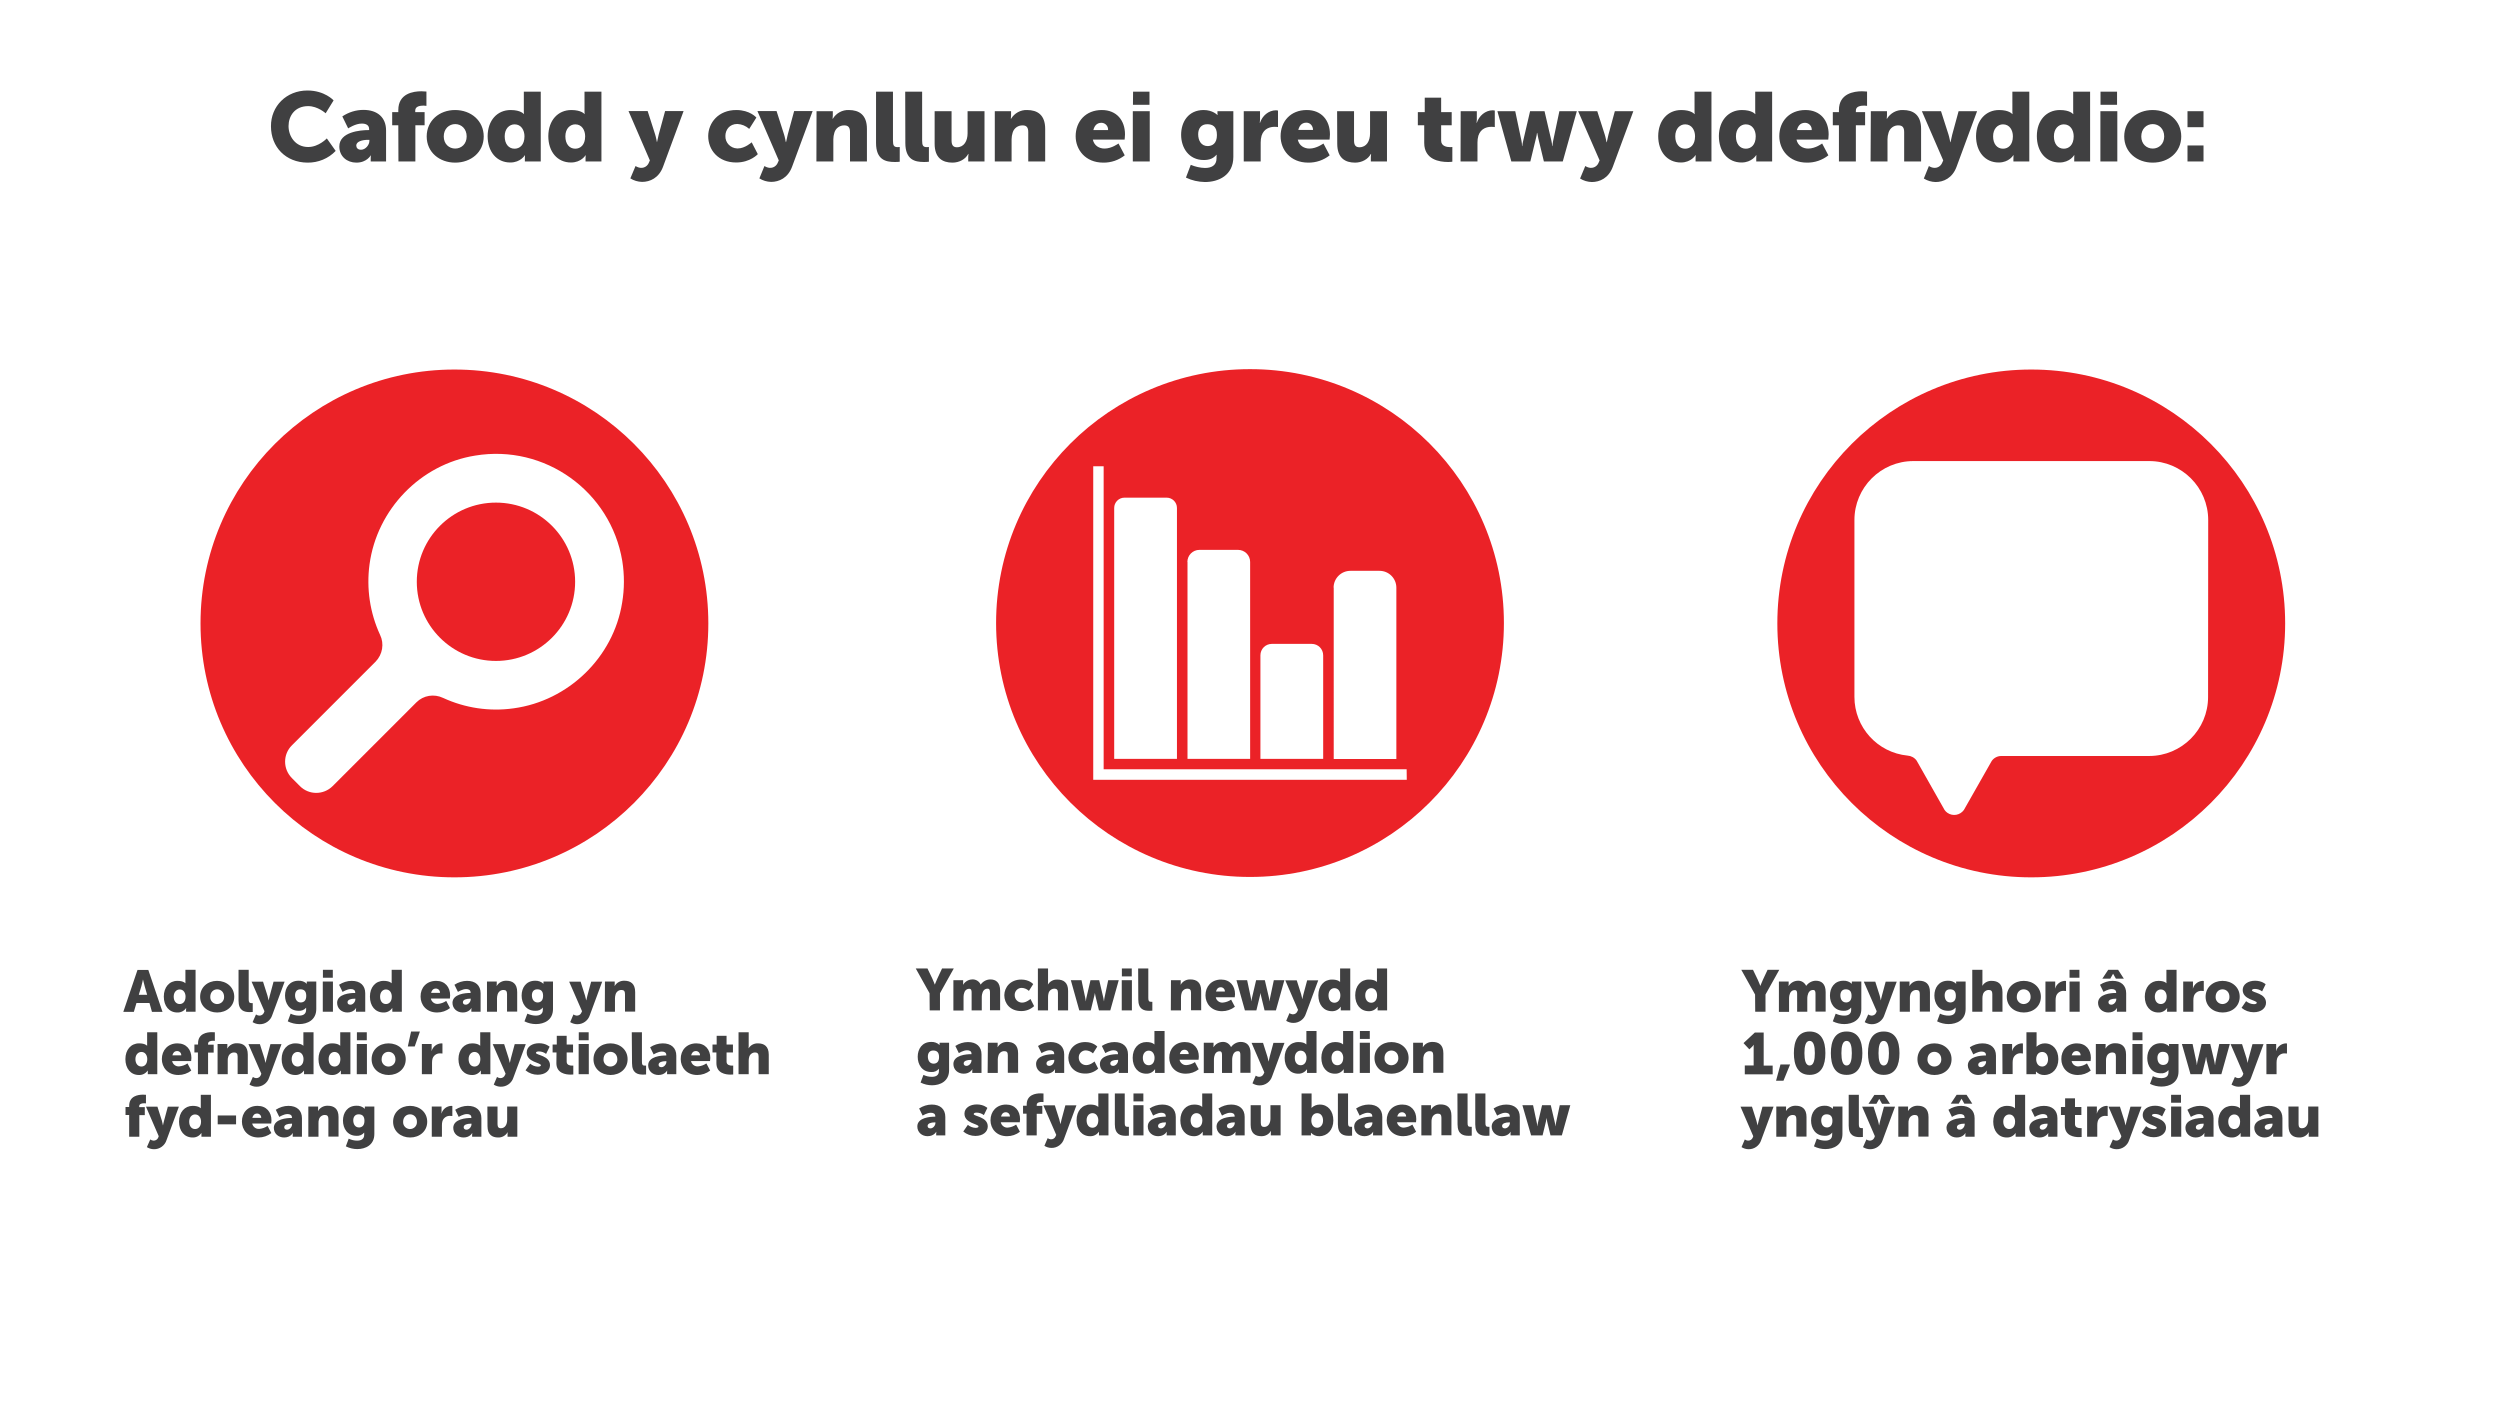
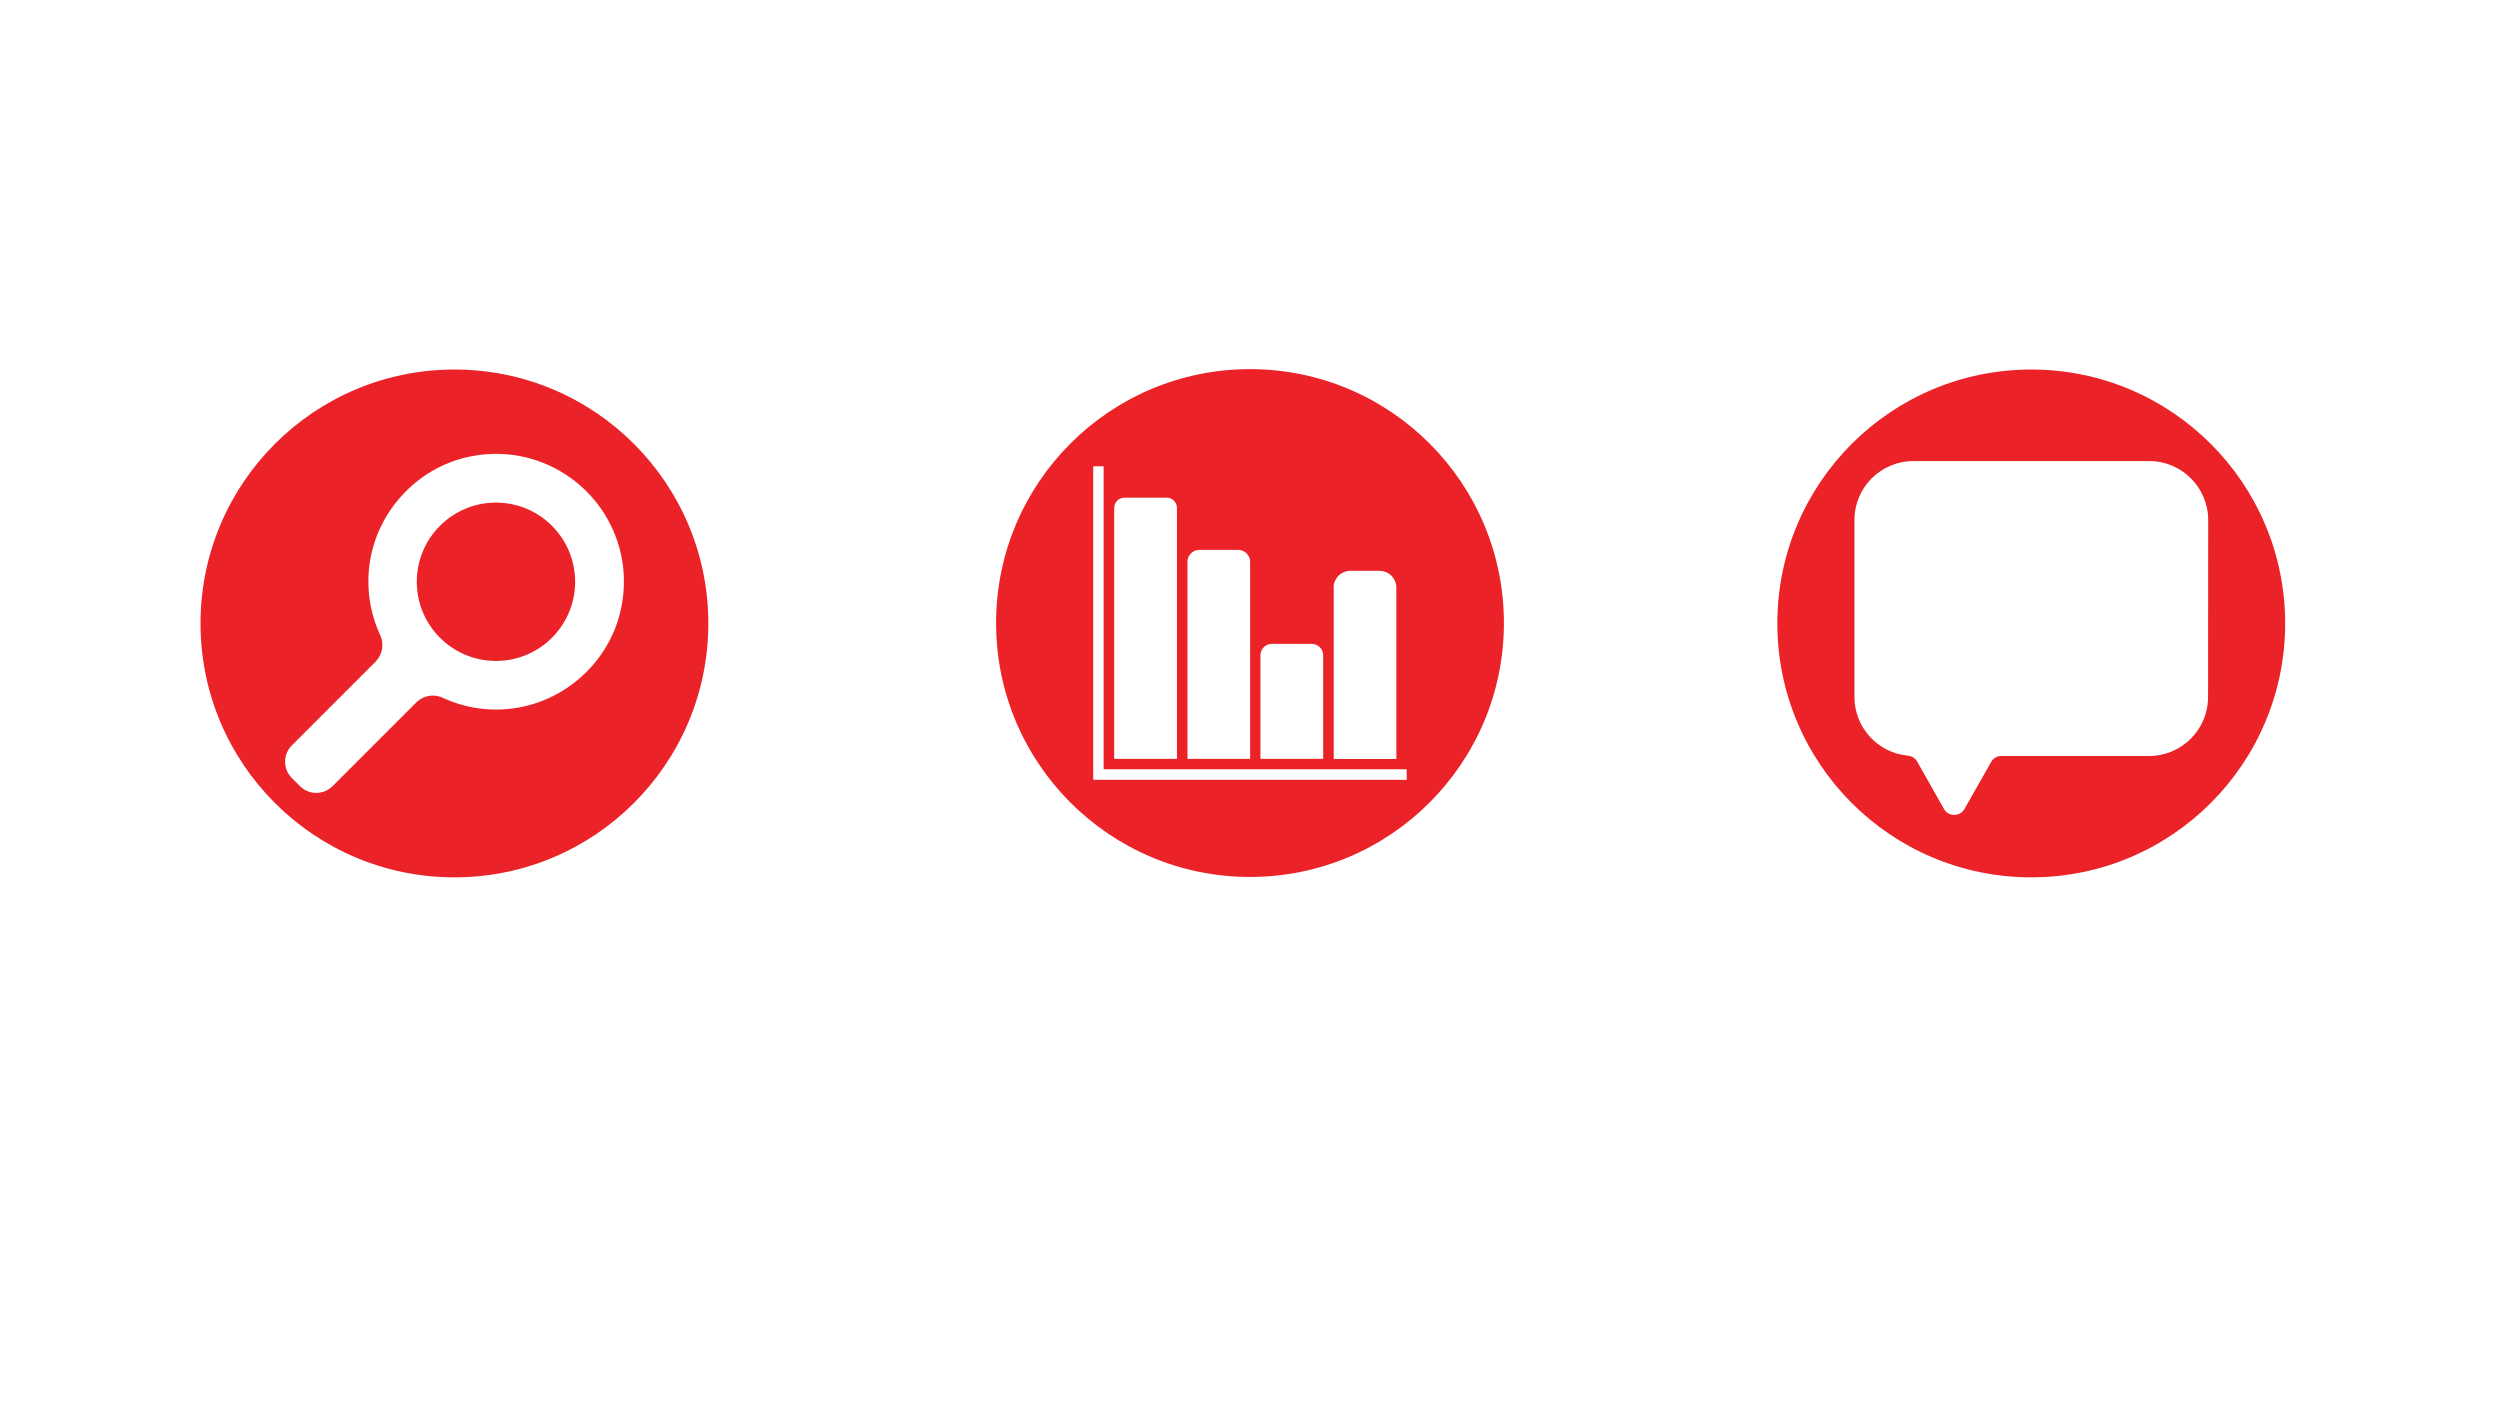
<svg xmlns="http://www.w3.org/2000/svg" version="1.1" id="Layer_1" x="0px" y="0px" viewBox="0 0 1920 1080" style="enable-background:new 0 0 1920 1080;" xml:space="preserve">
  <style type="text/css">
	.st0{fill:#EB2227;}
	.st1{fill:#404041;}
</style>
  <title>CRI0041_Plan_to_end_homelessness_Website_Welsh</title>
  <path class="st0" d="M1560,283.8c-107.7,0-195,87.3-195,195s87.3,195,195,195s195-87.3,195-195S1667.7,283.8,1560,283.8z   M1695.8,535.3c0,25-20.3,45.3-45.3,45.3l0,0H1537c-3,0-5.8,1.5-7.4,3.9l-21.3,37.5c-2.9,4.1-8.5,5.1-12.6,2.3  c-0.9-0.6-1.7-1.4-2.3-2.3l-21.4-37.8c-1.6-2.3-4.2-3.7-7-3.9c-23.2-2.3-40.8-21.8-40.8-45.1V399.4c0-25,20.3-45.3,45.3-45.3l0,0  h181.1c25,0,45.3,20.3,45.3,45.3v0L1695.8,535.3z" />
-   <path class="st1" d="M236.1,69.5c13.3,0,20.1,7.6,20.1,7.6l-6.1,9.9c0,0-6-5.5-13.4-5.5c-10.3,0-15.1,7.6-15.1,15.3  c0,8,5.3,16.1,15.1,16.1c8.1,0,14.3-6.6,14.3-6.6l6.8,9.6c-5.6,5.9-13.5,9.1-21.6,9c-16.8-0.1-28.1-12-28.1-27.9  C208,81.5,220,69.5,236.1,69.5z M283,99.9h0.5v-0.7c0-3.2-2.5-4.3-5.7-4.3c-4.9,0-10.4,3.7-10.4,3.7l-4.5-9.2c4.8-3.2,10.4-5,16.2-5  c10.9,0,17.4,5.9,17.4,15.8V124h-11.8v-2.3c0-0.8,0.1-1.6,0.1-2.4h-0.1c0,0-2.9,5.6-11,5.6c-7.2,0-13.1-4.8-13.1-12.4  C260.6,101.2,277,99.9,283,99.9z M277.3,115c3.4,0,6.4-3.7,6.4-6.8v-0.8h-1.2c-4.1,0-8.9,1.2-8.9,4.4  C273.7,113.6,274.8,115,277.3,115z M305.9,96.2h-4.7V86.1h4.7v-1.6c0-12.7,11.5-14.4,17.7-14.4c1.3,0,2.6,0.1,3.9,0.2v11  c-0.7-0.1-1.4-0.2-2.1-0.2c-2.5,0-6.5,0.4-6.5,3.8v1.2h7.2v10.1h-7.1V124h-13L305.9,96.2z M349.5,84.5c12.2,0,22,8.2,22,20.3  s-9.8,20.1-21.9,20.1s-21.9-8-21.9-20.1S337.4,84.5,349.5,84.5z M349.6,114.1c4.7,0,8.8-3.5,8.8-9.3s-4-9.5-8.8-9.5  s-8.8,3.7-8.8,9.5S344.9,114.1,349.6,114.1z M392.2,84.5c7.8,0,10.1,3.1,10.1,3.1h0.1c0,0-0.1-0.8-0.1-1.7V70.4h13V124h-12.2v-2.6  c0-1.2,0.1-2.2,0.1-2.2h-0.1c0,0-3.2,5.6-11.2,5.6c-10.5,0-17.4-8.3-17.4-20.3C374.6,92.4,381.9,84.5,392.2,84.5z M395.2,114.2  c3.9,0,7.6-2.8,7.6-9.5c0-4.7-2.5-9.2-7.6-9.2c-4,0-7.6,3.3-7.6,9.2S390.7,114.2,395.2,114.2z M438.8,84.5c7.8,0,10.1,3.1,10.1,3.1  h0.1c0,0-0.1-0.8-0.1-1.7V70.4h13V124h-12.2v-2.6c0-1.2,0.1-2.2,0.1-2.2h-0.1c0,0-3.2,5.6-11.2,5.6c-10.5,0-17.4-8.3-17.4-20.3  C421.2,92.4,428.5,84.5,438.8,84.5z M441.8,114.2c3.9,0,7.6-2.8,7.6-9.5c0-4.7-2.5-9.2-7.6-9.2c-4,0-7.6,3.3-7.6,9.2  S437.3,114.2,441.8,114.2z M488.1,127.5c1.2,0.8,2.6,1.3,4,1.4c2.7,0.2,5.2-1.4,6.2-3.9l0.8-1.8l-16.4-37.9h14.7l5.7,17.8  c0.7,2.1,1.4,6,1.4,6h0.1c0,0,0.8-3.7,1.3-5.8l4.9-18H525l-15.8,42.8c-3.2,8.6-10,11.6-16.1,11.6c-3.2-0.1-6.3-1-9-2.7L488.1,127.5z   M565.5,84.5c10.5,0,15.4,5.8,15.4,5.8l-5.5,8.7c-2.5-2.3-5.7-3.6-9.1-3.8c-6.2,0-9.2,4.7-9.2,9.2c-0.2,5.2,3.9,9.4,9,9.6  c0.2,0,0.4,0,0.6,0c5.4,0,10.6-4.7,10.6-4.7l4.7,9.1c0,0-5.8,6.4-16.6,6.4c-13.8,0-21.5-9.6-21.5-20.3  C544,94.3,551.7,84.5,565.5,84.5z M587.1,127.5c1.2,0.8,2.6,1.3,4,1.4c2.7,0.2,5.2-1.4,6.2-3.9l0.8-1.8l-16.4-37.9h14.7l5.7,17.8  c0.7,2.1,1.4,6,1.4,6h0.2c0,0,0.8-3.7,1.3-5.8l4.9-18h14.2l-15.8,42.8c-3.2,8.6-10,11.6-16.1,11.6c-3.2-0.1-6.3-1-9-2.7L587.1,127.5  z M627.1,85.4h12.5v3.4c0,0.8-0.1,1.6-0.2,2.4h0.2c2.6-4.3,7.3-6.9,12.3-6.7c7.8,0,13.9,3.6,13.9,14.5v25h-13v-22.6  c0-3.6-1.4-5.1-4.3-5.1c-3.5-0.1-6.7,2.1-7.7,5.6c-0.5,1.6-0.8,3.4-0.8,5.1V124h-13L627.1,85.4z M672.8,70.4h13V108  c0,3.7,0.7,5,3.6,5c0.8,0,1.6-0.1,1.6-0.1v11.3c-1.3,0.2-2.6,0.2-3.9,0.2c-6.9,0-14.3-1.7-14.3-14.6L672.8,70.4z M695.2,70.4h13V108  c0,3.7,0.7,5,3.6,5c0.8,0,1.6-0.1,1.6-0.1v11.3c-1.3,0.2-2.6,0.2-3.9,0.2c-6.9,0-14.2-1.7-14.2-14.6L695.2,70.4z M717.8,85.4h13V108  c0,3.6,1.4,5.1,4.1,5.1c5.5,0,8.2-4.9,8.2-10.7V85.4h13V124h-12.5v-3.4c0-0.8,0.1-1.6,0.2-2.4h-0.2c-2.1,4.1-6.9,6.7-12.1,6.7  c-7.7,0-13.7-3.6-13.7-14.5V85.4z M764,85.4h12.5v3.4c0,0.8-0.1,1.6-0.2,2.4h0.2c2.6-4.3,7.3-6.9,12.3-6.7c7.8,0,13.9,3.6,13.9,14.5  v25h-13v-22.6c0-3.6-1.4-5.1-4.3-5.1c-3.5-0.1-6.7,2.1-7.7,5.6c-0.5,1.6-0.8,3.4-0.8,5.1V124H764V85.4z M846.2,84.5  c11.4,0,17.8,8,17.8,18.7c0,1.3-0.3,4-0.3,4h-24.4c1,4.7,4.9,6.9,9,6.9c5.5,0,10.7-3.9,10.7-3.9l4.8,9.1c-4.7,3.7-10.5,5.7-16.5,5.6  c-13.8,0-21.2-10-21.2-20.3C826.1,93.3,833.8,84.5,846.2,84.5z M851,99.8c0.2-2.9-2.1-5.4-5-5.5c0,0-0.1,0-0.1,0  c-3.8,0-5.5,2.7-6.2,5.6H851z M870,85.4h13V124h-13V85.4z M870.2,70.4h12.6v10.1h-12.7L870.2,70.4z M925.4,129  c4.7,0,8.9-1.7,8.9-7.4v-1.3c0-0.4,0.1-1.4,0.1-1.4h-0.2c-2.3,2.7-5.2,4-9.7,4c-11.6,0-17.4-9.5-17.4-19.4s5.6-19,17.3-19  c7,0,10.5,3.8,10.5,3.8h0.2c0-0.3-0.1-0.6-0.1-0.9v-2h12.2v35.1c0,14.1-11.3,19.3-21.8,19.3c-5.1-0.1-10.1-1.2-14.6-3.4l3.7-9.8  C917.9,128,921.6,128.9,925.4,129z M934.6,103.7c0-6.8-3.6-8.3-7.5-8.3c-4.6,0-6.9,3.3-6.9,7.7c0,4.8,2.3,9.1,7.4,9.1  C931,112.1,934.6,110.3,934.6,103.7L934.6,103.7z M955.2,85.4h12.5v6.5c0,0.8-0.1,1.6-0.2,2.4h0.2c1.7-5.3,6.5-9.6,12.3-9.6  c0.5,0,1,0.1,1.5,0.2v12.7c-0.9-0.2-1.7-0.2-2.6-0.2c-3.1,0-8.1,1-10,6.8c-0.5,1.7-0.7,3.5-0.7,5.3V124h-13L955.2,85.4z   M1003.6,84.5c11.4,0,17.8,8,17.8,18.7c0,1.3-0.3,4-0.3,4h-24.4c1,4.7,4.9,6.9,9,6.9c5.5,0,10.7-3.9,10.7-3.9l4.8,9.1  c-4.7,3.7-10.5,5.7-16.5,5.6c-13.8,0-21.2-10-21.2-20.3C983.5,93.3,991.1,84.5,1003.6,84.5z M1008.4,99.8c0-2.9-2-5.6-5.1-5.6  c-3.8,0-5.5,2.7-6.2,5.6H1008.4z M1026.9,85.4h13V108c0,3.6,1.4,5.1,4.1,5.1c5.6,0,8.2-4.9,8.2-10.7V85.4h13V124h-12.4v-3.4  c0-0.8,0.1-1.6,0.2-2.4h-0.2c-2.1,4.1-6.9,6.7-12.1,6.7c-7.7,0-13.7-3.6-13.7-14.5L1026.9,85.4z M1093.8,96.2h-4.9V86.1h5.3V75h12.6  v11.1h8.1v10.1h-8.1V108c0,4.3,4.4,5,6.9,5c0.6,0,1.2,0,1.7-0.1v11.3c-1.2,0.2-2.3,0.2-3.5,0.2c-6.2,0-18.1-1.7-18.1-14.6V96.2z   M1121.8,85.4h12.4v6.5c0,0.8-0.1,1.6-0.2,2.4h0.2c1.7-5.3,6.5-9.6,12.3-9.6c0.5,0,1,0.1,1.5,0.2v12.7c-0.9-0.2-1.7-0.2-2.6-0.2  c-3.1,0-8.1,1-10,6.8c-0.5,1.7-0.7,3.5-0.7,5.3V124h-13L1121.8,85.4z M1150,85.4h13.7l4.8,22.8c0.3,1.3,0.4,2.7,0.4,4h0.2  c0.1-1.3,0.4-2.7,0.7-4l5.3-22.8h11.1l5.3,22.8c0.3,1.3,0.5,2.7,0.6,4h0.2c0.1-1.3,0.2-2.7,0.5-4l4.8-22.8h13.4l-10.8,38.6h-14.5  l-4.3-17.8c-0.3-1.4-0.6-2.7-0.8-4.1h-0.2c-0.2,1.4-0.4,2.8-0.8,4.1l-4.3,17.8h-14.6L1150,85.4z M1217.5,127.5  c1.2,0.8,2.6,1.3,4,1.4c2.7,0.2,5.2-1.4,6.2-3.9l0.8-1.8L1212,85.4h14.7l5.7,17.8c0.7,2.1,1.4,6,1.4,6h0.2c0,0,0.8-3.7,1.3-5.8  l4.9-18h14.2l-15.8,42.8c-3.2,8.6-10,11.6-16.1,11.6c-3.2-0.1-6.3-1-9-2.7L1217.5,127.5z M1291.2,84.5c7.8,0,10.1,3.1,10.1,3.1h0.2  c0,0-0.1-0.8-0.1-1.7V70.4h13V124h-12.2v-2.6c0-1.2,0.1-2.2,0.1-2.2h-0.2c0,0-3.2,5.6-11.2,5.6c-10.5,0-17.4-8.3-17.4-20.3  C1273.6,92.4,1280.9,84.5,1291.2,84.5z M1294.2,114.2c3.9,0,7.6-2.8,7.6-9.5c0-4.7-2.5-9.2-7.6-9.2c-4,0-7.6,3.3-7.6,9.2  S1289.7,114.2,1294.2,114.2z M1337.8,84.5c7.8,0,10.1,3.1,10.1,3.1h0.2c0,0-0.1-0.8-0.1-1.7V70.4h13V124h-12.2v-2.6  c0-1.2,0.1-2.2,0.1-2.2h-0.2c0,0-3.2,5.6-11.2,5.6c-10.5,0-17.4-8.3-17.4-20.3C1320.2,92.4,1327.6,84.5,1337.8,84.5z M1340.8,114.2  c3.9,0,7.6-2.8,7.6-9.5c0-4.7-2.5-9.2-7.6-9.2c-4,0-7.6,3.3-7.6,9.2S1336.3,114.2,1340.8,114.2z M1386.6,84.5  c11.4,0,17.8,8,17.8,18.7c0,1.3-0.3,4-0.3,4h-24.4c1,4.7,4.9,6.9,9,6.9c5.6,0,10.7-3.9,10.7-3.9l4.8,9.1c-4.7,3.7-10.5,5.7-16.5,5.6  c-13.8,0-21.2-10-21.2-20.3C1366.5,93.3,1374.1,84.5,1386.6,84.5z M1391.4,99.8c0.2-2.9-2.1-5.4-5-5.5c0,0-0.1,0-0.1,0  c-3.8,0-5.6,2.7-6.2,5.6H1391.4z M1412.3,96.2h-4.7V86.1h4.7v-1.6c0-12.7,11.5-14.4,17.7-14.4c1.3,0,2.6,0.1,3.9,0.2v11  c-0.7-0.1-1.4-0.2-2.1-0.2c-2.6,0-6.5,0.4-6.5,3.8v1.2h7.1v10.1h-7.1V124h-13L1412.3,96.2z M1436.8,85.4h12.4v3.4  c0,0.8-0.1,1.6-0.2,2.4h0.2c2.6-4.3,7.3-6.9,12.3-6.7c7.8,0,13.9,3.6,13.9,14.5v25h-13v-22.6c0-3.6-1.4-5.1-4.3-5.1  c-3.5-0.2-6.7,2.1-7.7,5.6c-0.5,1.6-0.8,3.4-0.8,5.1V124h-13L1436.8,85.4z M1481.4,127.5c1.2,0.8,2.6,1.3,4,1.4  c2.7,0.2,5.2-1.4,6.2-3.9l0.8-1.8L1476,85.4h14.7l5.7,17.8c0.7,2.1,1.4,6,1.4,6h0.2c0,0,0.8-3.7,1.3-5.8l4.9-18h14.2l-15.8,42.8  c-3.2,8.6-10,11.6-16.1,11.6c-3.2-0.1-6.3-1-9-2.7L1481.4,127.5z M1535.3,84.5c7.8,0,10.1,3.1,10.1,3.1h0.2c0,0-0.1-0.8-0.1-1.7  V70.4h13V124h-12.2v-2.6c0-1.2,0.1-2.2,0.1-2.2h-0.2c0,0-3.2,5.6-11.2,5.6c-10.5,0-17.4-8.3-17.4-20.3  C1517.7,92.4,1525.1,84.5,1535.3,84.5z M1538.3,114.2c3.9,0,7.6-2.8,7.6-9.5c0-4.7-2.5-9.2-7.6-9.2c-4,0-7.6,3.3-7.6,9.2  S1533.8,114.2,1538.3,114.2z M1582,84.5c7.8,0,10.1,3.1,10.1,3.1h0.2c0,0-0.1-0.8-0.1-1.7V70.4h13V124H1593v-2.6  c0-1.2,0.1-2.2,0.1-2.2h-0.2c0,0-3.2,5.6-11.2,5.6c-10.5,0-17.4-8.3-17.4-20.3C1564.3,92.4,1571.7,84.5,1582,84.5z M1585,114.2  c3.9,0,7.6-2.8,7.6-9.5c0-4.7-2.5-9.2-7.6-9.2c-4,0-7.6,3.3-7.6,9.2S1580.5,114.2,1585,114.2z M1613.1,85.4h13V124h-13V85.4z   M1613.2,70.4h12.7v10.1h-12.7V70.4z M1653.2,84.5c12.2,0,22,8.2,22,20.3s-9.8,20.1-21.9,20.1s-21.9-8-21.9-20.1  S1641.1,84.5,1653.2,84.5z M1653.3,114.1c4.7,0,8.8-3.5,8.8-9.3s-4-9.5-8.8-9.5s-8.8,3.7-8.8,9.5S1648.6,114.1,1653.3,114.1  L1653.3,114.1z M1680,85.4h12.3v12.3H1680V85.4z M1680,111.7h12.3V124H1680V111.7z" />
  <path class="st0" d="M960,283.5c-107.7,0-195,87.3-195,195s87.3,195,195,195s195-87.3,195-195S1067.7,283.5,960,283.5z   M1024.2,451.3c0-7.1,5.8-12.9,12.9-12.9h22.4c7.1,0,12.9,5.8,12.9,12.9v131.6h-48.1V451.3z M968,503.3c0-4.9,3.9-8.8,8.8-8.8h30.6  c4.9,0,8.8,3.9,8.8,8.8v79.5H968V503.3z M911.9,431.6c0-5.1,4.1-9.3,9.3-9.3h29.6c5.1,0,9.3,4.1,9.3,9.3v151.2h-48.1V431.6z   M855.7,390.1c0-4.3,3.5-7.9,7.9-7.9H896c4.3,0,7.9,3.5,7.9,7.9c0,0,0,0,0,0v192.7h-48.2V390.1z M1080.4,598.9H839.6V358.1h8v232.7  h232.7L1080.4,598.9z" />
-   <path class="st1" d="M713.9,762.8l-10.6-19h9l3.7,7.7c1,2.2,1.9,4.6,1.9,4.6h0.1c0,0,0.9-2.4,1.9-4.6l3.6-7.7h9l-10.6,19V776H714  L713.9,762.8z M732.2,752.8h7.5v2c0,0.5,0,1-0.1,1.4h0.1c1.5-2.4,4.1-3.9,6.9-4c2.8-0.2,5.4,1.4,6.5,3.9h0.1  c1.7-2.4,4.5-3.9,7.4-3.9c4.2,0,7.5,2.3,7.5,8.7v15h-7.8v-13.7c0-1.7-0.3-2.9-1.8-2.9c-2.5,0-3.8,1.8-4.3,4.4  c-0.2,0.9-0.2,1.8-0.2,2.7v9.6h-7.8v-13.7c0-1.7-0.3-2.9-1.8-2.9c-2.4,0-3.7,1.7-4.2,4.2c-0.2,1-0.2,1.9-0.2,2.9v9.6h-7.8  L732.2,752.8z M784.3,752.3c6.3,0,9.2,3.5,9.2,3.5l-3.3,5.2c-1.5-1.4-3.4-2.2-5.4-2.3c-2.9-0.1-5.4,2.2-5.5,5.1c0,0.1,0,0.3,0,0.4  c-0.1,3.1,2.3,5.7,5.4,5.8c0.1,0,0.3,0,0.4,0c3.2,0,6.3-2.8,6.3-2.8l2.8,5.5c-2.7,2.5-6.3,3.9-10,3.8c-8.3,0-12.9-5.8-12.9-12.2  C771.4,758.2,776,752.3,784.3,752.3z M797.1,743.8h7.8V754c0,1.2-0.1,2-0.1,2h0.1c1.5-2.4,4.2-3.8,7.1-3.7c4.7,0,8.3,2.2,8.3,8.7v15  h-7.8v-13.6c0-2.2-0.9-3.1-2.6-3.1c-2.1-0.1-4.1,1.4-4.6,3.4c-0.3,1-0.4,2-0.4,3V776h-7.8V743.8z M822.4,752.8h8.2l2.9,13.7  c0.2,0.8,0.3,1.6,0.3,2.4h0.1c0.1-0.8,0.2-1.6,0.4-2.4l3.2-13.7h6.7l3.2,13.7c0.2,0.8,0.3,1.6,0.4,2.4h0.1c0-0.8,0.2-1.6,0.3-2.4  l2.9-13.7h8.1l-6.5,23.2h-8.7l-2.6-10.7c-0.2-0.8-0.3-1.6-0.5-2.5h-0.1c-0.1,0.8-0.2,1.7-0.5,2.5l-2.6,10.7h-8.8L822.4,752.8z   M861.5,752.8h7.8V776h-7.8V752.8z M861.6,743.8h7.6v6.1h-7.6V743.8z M874.1,743.8h7.8v22.6c0,2.2,0.4,3,2.2,3c0.5,0,0.9,0,0.9,0  v6.8c-0.8,0.1-1.6,0.1-2.3,0.1c-4.1,0-8.5-1-8.5-8.8L874.1,743.8z M899.3,752.8h7.5v2c0,0.5,0,1-0.1,1.4h0.1c1.5-2.6,4.4-4.1,7.4-4  c4.7,0,8.3,2.2,8.3,8.7v15h-7.8v-13.5c0-2.2-0.9-3.1-2.6-3.1c-2.1-0.1-4,1.3-4.6,3.3c-0.3,1-0.5,2-0.5,3.1V776h-7.8L899.3,752.8z   M937.8,752.3c6.8,0,10.7,4.8,10.7,11.2c0,0.8-0.2,2.4-0.2,2.4h-14.6c0.5,2.5,2.8,4.3,5.4,4.1c2.3-0.2,4.5-1,6.4-2.3l2.9,5.5  c-2.8,2.2-6.3,3.4-9.9,3.4c-8.3,0-12.7-6-12.7-12.2C925.8,757.6,930.4,752.3,937.8,752.3z M940.7,761.5c0.1-1.7-1.2-3.2-3-3.3  c0,0-0.1,0-0.1,0c-2.3,0-3.3,1.6-3.7,3.3H940.7z M949.6,752.8h8.2l2.9,13.7c0.2,0.8,0.3,1.6,0.3,2.4h0.1c0.1-0.8,0.2-1.6,0.4-2.4  l3.2-13.7h6.7l3.2,13.7c0.2,0.8,0.3,1.6,0.4,2.4h0.1c0-0.8,0.2-1.6,0.3-2.4l2.9-13.7h8.1l-6.5,23.2h-8.7l-2.6-10.7  c-0.2-0.8-0.3-1.6-0.5-2.5h-0.1c-0.1,0.8-0.2,1.7-0.5,2.5l-2.6,10.7h-8.8L949.6,752.8z M990.3,778.1c0.7,0.5,1.5,0.8,2.4,0.9  c1.6,0.1,3.1-0.8,3.7-2.3l0.5-1.1l-9.8-22.7h8.8l3.4,10.7c0.4,1.3,0.8,3.6,0.8,3.6h0.1c0,0,0.5-2.2,0.8-3.5l2.9-10.8h8.5l-9.5,25.7  c-1.3,4.2-5.3,7.1-9.7,7c-1.9,0-3.8-0.6-5.4-1.6L990.3,778.1z M1023,752.3c4.7,0,6.1,1.8,6.1,1.8h0.1c0,0,0-0.5,0-1v-9.3h7.8V776  h-7.3v-1.5c0-0.7,0-1.3,0-1.3h-0.1c-1.5,2.2-4,3.5-6.7,3.4c-6.3,0-10.4-5-10.4-12.2S1016.8,752.3,1023,752.3z M1024.8,770.1  c2.3,0,4.6-1.7,4.6-5.7c0-2.8-1.5-5.5-4.6-5.5c-2.4,0-4.5,2-4.5,5.5S1022.1,770.1,1024.8,770.1L1024.8,770.1z M1051.3,752.3  c4.7,0,6.1,1.8,6.1,1.8h0.1c0,0,0-0.5,0-1v-9.3h7.8V776h-7.3v-1.5c0-0.7,0-1.3,0-1.3h-0.1c-1.5,2.2-4,3.5-6.7,3.4  c-6.3,0-10.4-5-10.4-12.2S1045.1,752.3,1051.3,752.3z M1053.1,770.1c2.3,0,4.5-1.7,4.5-5.7c0-2.8-1.5-5.5-4.5-5.5  c-2.4,0-4.6,2-4.6,5.5S1050.4,770.1,1053.1,770.1L1053.1,770.1z M715.7,827c2.8,0,5.4-1,5.4-4.5v-0.8c0-0.3,0-0.8,0-0.8H721  c-1.4,1.7-3.6,2.6-5.8,2.4c-7,0-10.4-5.7-10.4-11.7s3.4-11.4,10.4-11.4c2.3-0.1,4.6,0.7,6.3,2.3h0.1c0-0.2,0-0.4,0-0.5v-1.2h7.3  v21.1c0,8.5-6.8,11.6-13.1,11.6c-3,0-6-0.7-8.8-2.1l2.2-5.9C711.2,826.5,713.4,827,715.7,827z M721.2,811.8c0-4.1-2.2-5-4.5-5  c-2.8,0-4.1,2-4.1,4.6c0,2.9,1.3,5.5,4.5,5.5C719.1,816.8,721.2,815.8,721.2,811.8L721.2,811.8z M745.8,809.6h0.3v-0.4  c0-1.9-1.5-2.6-3.4-2.6c-2.9,0-6.3,2.2-6.3,2.2l-2.7-5.5c2.9-1.9,6.3-3,9.7-3c6.5,0,10.4,3.5,10.4,9.5V824h-7.1v-1.4  c0-0.5,0-1,0.1-1.4h-0.1c0,0-1.7,3.4-6.6,3.4c-4.3,0-7.9-2.9-7.9-7.5C732.3,810.3,742.2,809.6,745.8,809.6z M742.3,818.6  c2,0,3.8-2.2,3.8-4.1V814h-0.7c-2.5,0-5.3,0.7-5.3,2.7C740.1,817.8,740.8,818.6,742.3,818.6L742.3,818.6z M758.7,800.8h7.5v2  c0,0.5,0,1-0.1,1.4h0.1c1.5-2.6,4.4-4.1,7.4-4c4.7,0,8.3,2.2,8.3,8.7v15H774v-13.5c0-2.2-0.8-3.1-2.6-3.1c-2.1-0.1-4,1.3-4.6,3.3  c-0.3,1-0.5,2-0.5,3.1V824h-7.8L758.7,800.8z M809.3,809.6h0.3v-0.4c0-1.9-1.5-2.6-3.4-2.6c-2.9,0-6.3,2.2-6.3,2.2l-2.7-5.5  c2.9-1.9,6.3-3,9.7-3c6.5,0,10.4,3.5,10.4,9.5V824h-7.1v-1.4c0-0.5,0-1,0.1-1.4h-0.1c0,0-1.7,3.4-6.6,3.4c-4.3,0-7.9-2.9-7.9-7.5  C795.8,810.3,805.7,809.6,809.3,809.6z M805.9,818.6c2,0,3.8-2.2,3.8-4.1V814H809c-2.5,0-5.3,0.7-5.3,2.7  C803.7,817.8,804.3,818.6,805.9,818.6L805.9,818.6z M833.5,800.3c6.3,0,9.2,3.5,9.2,3.5l-3.3,5.2c-1.5-1.4-3.4-2.2-5.4-2.3  c-2.9-0.1-5.4,2.2-5.5,5.1c0,0.1,0,0.3,0,0.4c-0.1,3.1,2.3,5.7,5.4,5.8c0.1,0,0.3,0,0.4,0c3.2,0,6.3-2.8,6.3-2.8l2.8,5.5  c-2.7,2.5-6.3,3.9-10,3.8c-8.3,0-12.9-5.8-12.9-12.2C820.6,806.2,825.2,800.3,833.5,800.3z M858.3,809.6h0.3v-0.4  c0-1.9-1.5-2.6-3.4-2.6c-2.9,0-6.3,2.2-6.3,2.2l-2.7-5.5c2.9-1.9,6.3-3,9.7-3c6.5,0,10.4,3.5,10.4,9.5V824h-7.1v-1.4  c0-0.5,0-1,0.1-1.4h-0.1c0,0-1.7,3.4-6.6,3.4c-4.3,0-7.9-2.9-7.9-7.5C844.9,810.3,854.7,809.6,858.3,809.6z M854.9,818.6  c2,0,3.8-2.2,3.8-4.1V814H858c-2.5,0-5.3,0.7-5.3,2.7C852.7,817.8,853.4,818.6,854.9,818.6L854.9,818.6z M880.4,800.3  c4.7,0,6.1,1.8,6.1,1.8h0.1c0,0,0-0.5,0-1v-9.3h7.8V824h-7.3v-1.5c0-0.7,0-1.3,0-1.3H887c-1.5,2.2-4,3.5-6.7,3.4  c-6.3,0-10.4-5-10.4-12.2S874.3,800.3,880.4,800.3z M882.2,818.1c2.3,0,4.5-1.7,4.5-5.7c0-2.8-1.5-5.5-4.5-5.5c-2.4,0-4.5,2-4.5,5.5  S879.5,818.1,882.2,818.1z M910,800.3c6.8,0,10.7,4.8,10.7,11.2c0,0.8-0.2,2.4-0.2,2.4h-14.6c0.5,2.5,2.8,4.3,5.4,4.1  c2.3-0.2,4.5-1,6.4-2.3l2.9,5.5c-2.8,2.2-6.3,3.4-9.9,3.4c-8.3,0-12.7-6-12.7-12.2C897.9,805.6,902.5,800.3,910,800.3z M912.9,809.5  c0.1-1.7-1.2-3.2-3-3.3c0,0-0.1,0-0.1,0c-2.3,0-3.3,1.6-3.7,3.3H912.9z M924.5,800.8h7.5v2c0,0.5,0,1-0.1,1.4h0.1  c1.5-2.4,4.1-3.9,6.9-4c2.8-0.2,5.3,1.4,6.5,3.9h0.1c1.7-2.4,4.5-3.9,7.4-3.9c4.2,0,7.5,2.3,7.5,8.7v15h-7.8v-13.7  c0-1.7-0.3-2.9-1.8-2.9c-2.5,0-3.8,1.8-4.3,4.4c-0.2,0.9-0.2,1.8-0.2,2.7v9.6h-7.8v-13.7c0-1.7-0.3-2.9-1.8-2.9  c-2.4,0-3.7,1.7-4.2,4.2c-0.2,1-0.2,1.9-0.2,2.9v9.6h-7.8L924.5,800.8z M964.4,826.1c0.7,0.5,1.5,0.8,2.4,0.9  c1.6,0.1,3.1-0.8,3.7-2.3l0.5-1.1l-9.8-22.7h8.8l3.4,10.7c0.4,1.3,0.8,3.6,0.8,3.6h0.1c0,0,0.5-2.2,0.8-3.5l2.9-10.8h8.5l-9.5,25.7  c-1.3,4.2-5.3,7.1-9.7,7c-1.9,0-3.8-0.6-5.4-1.6L964.4,826.1z M997.1,800.3c4.7,0,6.1,1.8,6.1,1.8h0.1c0,0,0-0.5,0-1v-9.3h7.8V824  h-7.3v-1.5c0-0.7,0-1.3,0-1.3h-0.1c-1.5,2.2-4,3.5-6.7,3.4c-6.3,0-10.4-5-10.4-12.2S990.9,800.3,997.1,800.3z M998.9,818.1  c2.3,0,4.5-1.7,4.5-5.7c0-2.8-1.5-5.5-4.5-5.5c-2.4,0-4.5,2-4.5,5.5S996.2,818.1,998.9,818.1z M1025.3,800.3c4.7,0,6.1,1.8,6.1,1.8  h0.1c0,0,0-0.5,0-1v-9.3h7.8V824h-7.3v-1.5c0-0.7,0-1.3,0-1.3h-0.1c-1.5,2.2-4,3.5-6.7,3.4c-6.3,0-10.4-5-10.4-12.2  S1019.2,800.3,1025.3,800.3z M1027.1,818.1c2.3,0,4.5-1.7,4.5-5.7c0-2.8-1.5-5.5-4.5-5.5c-2.4,0-4.5,2-4.5,5.5  S1024.4,818.1,1027.1,818.1z M1044.3,800.8h7.8V824h-7.8V800.8z M1044.4,791.8h7.6v6.1h-7.6V791.8z M1068.6,800.3  c7.3,0,13.2,4.9,13.2,12.2s-5.8,12.1-13.1,12.1s-13.1-4.8-13.1-12.1S1061.4,800.3,1068.6,800.3z M1068.6,818.1  c2.9,0,5.3-2.3,5.3-5.2c0-0.1,0-0.2,0-0.4c0-3.5-2.4-5.7-5.3-5.7s-5.3,2.2-5.3,5.7c-0.2,2.9,2,5.4,4.9,5.6  C1068.4,818.1,1068.5,818.1,1068.6,818.1L1068.6,818.1z M1085.3,800.8h7.5v2c0,0.5,0,1-0.1,1.4h0.1c1.5-2.6,4.4-4.1,7.4-4  c4.7,0,8.3,2.2,8.3,8.7v15h-7.8v-13.5c0-2.2-0.8-3.1-2.6-3.1c-2.1-0.1-4,1.3-4.6,3.3c-0.3,1-0.5,2-0.4,3.1V824h-7.8L1085.3,800.8z   M718,857.6h0.3v-0.4c0-1.9-1.5-2.6-3.4-2.6c-2.9,0-6.3,2.2-6.3,2.2l-2.7-5.5c2.9-1.9,6.3-3,9.7-3c6.5,0,10.4,3.5,10.4,9.5V872H719  v-1.4c0-0.5,0-1,0.1-1.4H719c0,0-1.7,3.4-6.6,3.4c-4.3,0-7.9-2.9-7.9-7.5C704.5,858.3,714.4,857.6,718,857.6z M714.6,866.6  c2,0,3.8-2.2,3.8-4.1V862h-0.7c-2.5,0-5.3,0.7-5.3,2.7C712.4,865.8,713,866.6,714.6,866.6L714.6,866.6z M743.3,863.9  c1.7,1.4,3.7,2.2,5.9,2.3c1.2,0,2.3-0.3,2.3-1.1c0-2-10.8-2.3-10.8-9.8c0-4.4,4.2-7.1,9.5-7.1s8.1,2.7,8.1,2.7l-2.7,5.5  c-1.6-1.2-3.5-1.9-5.5-1.9c-1.2,0-2.3,0.3-2.3,1.1c0,1.8,10.8,2,10.8,9.5c0,4-3.5,7.3-9.5,7.3c-3.4,0-6.7-1.2-9.3-3.4L743.3,863.9z   M772.7,848.3c6.8,0,10.7,4.8,10.7,11.2c0,0.8-0.2,2.4-0.2,2.4h-14.6c0.5,2.5,2.8,4.3,5.4,4.1c2.3-0.2,4.5-1,6.4-2.3l2.9,5.5  c-2.8,2.2-6.3,3.4-9.9,3.4c-8.3,0-12.7-6-12.7-12.2C760.7,853.6,765.3,848.3,772.7,848.3z M775.6,857.5c0.1-1.7-1.2-3.2-3-3.3  c0,0-0.1,0-0.1,0c-2.3,0-3.3,1.6-3.7,3.3H775.6z M788.5,855.3h-2.8v-6.1h2.8v-0.9c0-7.6,6.9-8.6,10.6-8.6c0.8,0,1.6,0,2.3,0.1v6.6  c-0.4-0.1-0.8-0.1-1.3-0.1c-1.5,0-3.9,0.3-3.9,2.3v0.7h4.3v6.1h-4.3V872h-7.8V855.3z M804.6,874.1c0.7,0.5,1.5,0.8,2.4,0.9  c1.6,0.1,3.1-0.8,3.7-2.3l0.5-1.1l-9.9-22.7h8.8l3.4,10.7c0.4,1.3,0.9,3.6,0.9,3.6h0.1c0,0,0.5-2.2,0.8-3.5l2.9-10.8h8.5l-9.5,25.7  c-1.3,4.2-5.3,7.1-9.7,7c-1.9,0-3.8-0.6-5.4-1.6L804.6,874.1z M837.3,848.3c4.7,0,6.1,1.8,6.1,1.8h0.1c0,0,0-0.5,0-1v-9.3h7.8V872  h-7.3v-1.5c0-0.7,0-1.3,0-1.3h-0.1c-1.5,2.2-4,3.5-6.7,3.4c-6.3,0-10.4-5-10.4-12.2S831.1,848.3,837.3,848.3z M839,866.1  c2.3,0,4.5-1.7,4.5-5.7c0-2.8-1.5-5.5-4.5-5.5c-2.4,0-4.5,2-4.5,5.5S836.3,866.1,839,866.1z M856,839.8h7.8v22.6c0,2.2,0.4,3,2.2,3  c0.5,0,1,0,1,0v6.8c-0.8,0.1-1.6,0.1-2.3,0.1c-4.1,0-8.5-1-8.5-8.8V839.8z M870.4,848.8h7.8V872h-7.8V848.8z M870.5,839.8h7.6v6.1  h-7.6V839.8z M895,857.6h0.3v-0.4c0-1.9-1.5-2.6-3.4-2.6c-2.9,0-6.3,2.2-6.3,2.2l-2.7-5.5c2.9-1.9,6.3-3,9.7-3  c6.5,0,10.4,3.5,10.4,9.5V872H896v-1.4c0-0.5,0-1,0.1-1.4H896c0,0-1.7,3.4-6.6,3.4c-4.3,0-7.9-2.9-7.9-7.5  C881.5,858.3,891.4,857.6,895,857.6z M891.6,866.6c2,0,3.8-2.2,3.8-4.1V862h-0.7c-2.5,0-5.3,0.7-5.3,2.7  C889.4,865.8,890,866.6,891.6,866.6L891.6,866.6z M917.1,848.3c4.7,0,6.1,1.8,6.1,1.8h0.1c0,0,0-0.5,0-1v-9.3h7.7V872h-7.3v-1.5  c0-0.7,0-1.3,0-1.3h-0.1c-1.5,2.2-4,3.5-6.7,3.4c-6.3,0-10.4-5-10.4-12.2S910.9,848.3,917.1,848.3z M918.9,866.1  c2.3,0,4.5-1.7,4.5-5.7c0-2.8-1.5-5.5-4.5-5.5c-2.4,0-4.5,2-4.5,5.5S916.2,866.1,918.9,866.1L918.9,866.1z M947.9,857.6h0.3v-0.4  c0-1.9-1.5-2.6-3.4-2.6c-2.9,0-6.3,2.2-6.3,2.2l-2.7-5.5c2.9-1.9,6.3-3,9.7-3c6.5,0,10.4,3.5,10.4,9.5V872h-7.1v-1.4  c0-0.5,0-1,0.1-1.4h-0.1c0,0-1.7,3.4-6.6,3.4c-4.3,0-7.9-2.9-7.9-7.5C934.5,858.3,944.3,857.6,947.9,857.6z M944.5,866.6  c2,0,3.8-2.2,3.8-4.1V862h-0.7c-2.5,0-5.3,0.7-5.3,2.7C942.3,865.8,943,866.6,944.5,866.6L944.5,866.6z M960.5,848.8h7.8v13.6  c0,2.2,0.9,3.1,2.5,3.1c3.3,0,4.9-2.9,4.9-6.4v-10.3h7.8V872H976v-2c0-0.5,0-1,0.1-1.4H976c-1.5,2.6-4.3,4.1-7.3,4  c-4.6,0-8.2-2.2-8.2-8.7L960.5,848.8z M999.5,839.8h7.8v9c0,1.2-0.1,2-0.1,2h0.1c1.7-1.6,3.9-2.5,6.3-2.5c6.3,0,10.4,5,10.4,12.2  s-4.6,12.1-10.8,12.1c-2.4,0.1-4.7-0.9-6.3-2.6h-0.1c0,0,0,0.6,0,1.3v0.7h-7.2V839.8z M1011.6,866.1c2.4,0,4.5-2,4.5-5.5  s-1.8-5.7-4.5-5.7c-2.3,0-4.5,1.7-4.5,5.7C1007.1,863.4,1008.5,866.1,1011.6,866.1L1011.6,866.1z M1027.5,839.8h7.8v22.6  c0,2.2,0.4,3,2.2,3c0.5,0,0.9,0,0.9,0v6.8c-0.8,0.1-1.6,0.1-2.3,0.1c-4.1,0-8.6-1-8.6-8.8V839.8z M1053.6,857.6h0.3v-0.4  c0-1.9-1.5-2.6-3.4-2.6c-2.9,0-6.3,2.2-6.3,2.2l-2.7-5.5c2.9-1.9,6.3-3,9.7-3c6.5,0,10.4,3.5,10.4,9.5V872h-7.1v-1.4  c0-0.5,0-1,0.1-1.4h-0.1c0,0-1.7,3.4-6.6,3.4c-4.3,0-7.9-2.9-7.9-7.5C1040.2,858.3,1050,857.6,1053.6,857.6z M1050.2,866.6  c2,0,3.8-2.2,3.8-4.1V862h-0.7c-2.5,0-5.3,0.7-5.3,2.7C1048,865.8,1048.7,866.6,1050.2,866.6L1050.2,866.6z M1077,848.3  c6.8,0,10.7,4.8,10.7,11.2c0,0.8-0.2,2.4-0.2,2.4h-14.6c0.5,2.5,2.8,4.3,5.4,4.1c2.3-0.2,4.5-1,6.4-2.3l2.9,5.5  c-2.8,2.2-6.3,3.4-9.9,3.4c-8.3,0-12.7-6-12.7-12.2C1065,853.6,1069.5,848.3,1077,848.3z M1079.9,857.5c0.1-1.7-1.2-3.2-3-3.3  c0,0-0.1,0-0.1,0c-2.3,0-3.3,1.6-3.7,3.3H1079.9z M1091.6,848.8h7.4v2c0,0.5,0,1-0.1,1.4h0.1c1.5-2.6,4.4-4.1,7.4-4  c4.7,0,8.3,2.2,8.3,8.7v15h-7.7v-13.5c0-2.2-0.8-3.1-2.6-3.1c-2.1-0.1-4,1.3-4.6,3.3c-0.3,1-0.5,2-0.4,3.1V872h-7.8L1091.6,848.8z   M1119.3,839.8h7.8v22.6c0,2.2,0.4,3,2.2,3c0.5,0,1,0,1,0v6.8c-0.8,0.1-1.6,0.1-2.3,0.1c-4.1,0-8.6-1-8.6-8.8L1119.3,839.8z   M1133,839.8h7.8v22.6c0,2.2,0.4,3,2.2,3c0.5,0,0.9,0,0.9,0v6.8c-0.8,0.1-1.6,0.1-2.3,0.1c-4.1,0-8.6-1-8.6-8.8V839.8z   M1159.2,857.6h0.3v-0.4c0-1.9-1.5-2.6-3.4-2.6c-2.9,0-6.3,2.2-6.3,2.2l-2.7-5.5c2.9-1.9,6.3-3,9.7-3c6.5,0,10.4,3.5,10.4,9.5V872  h-7.1v-1.4c0-0.5,0-1,0.1-1.4h-0.1c0,0-1.7,3.4-6.6,3.4c-4.3,0-7.9-2.9-7.9-7.5C1145.8,858.3,1155.6,857.6,1159.2,857.6z   M1155.8,866.6c2,0,3.8-2.2,3.8-4.1V862h-0.7c-2.5,0-5.3,0.7-5.3,2.7C1153.6,865.8,1154.3,866.6,1155.8,866.6L1155.8,866.6z   M1169.2,848.8h8.2l2.9,13.7c0.2,0.8,0.3,1.6,0.3,2.4h0.1c0.1-0.8,0.2-1.6,0.4-2.4l3.2-13.7h6.7l3.2,13.7c0.2,0.8,0.3,1.6,0.4,2.4  h0.1c0-0.8,0.2-1.6,0.3-2.4l2.9-13.7h8.1l-6.5,23.2h-8.7l-2.6-10.7c-0.2-0.8-0.3-1.6-0.4-2.5h-0.1c-0.1,0.8-0.2,1.7-0.4,2.5  l-2.6,10.7h-8.8L1169.2,848.8z" />
-   <path class="st1" d="M114.8,770.3h-10l-2,6.8h-8.1l10.9-32.2h8.3l10.9,32.2h-8.1L114.8,770.3z M109.8,752.2c0,0-0.7,3.5-1.3,5.5  l-1.9,6.3h6.4l-1.8-6.3C110.6,755.8,109.9,752.2,109.8,752.2L109.8,752.2z M136.2,753.3c4.7,0,6.1,1.8,6.1,1.8h0.1c0,0,0-0.5,0-1  v-9.3h7.8V777h-7.3v-1.5c0-0.7,0.1-1.3,0.1-1.3h-0.1c-1.5,2.2-4,3.5-6.7,3.4c-6.3,0-10.4-5-10.4-12.2S130,753.3,136.2,753.3z   M138,771.1c2.3,0,4.5-1.7,4.5-5.7c0-2.8-1.5-5.5-4.5-5.5c-2.4,0-4.6,2-4.6,5.5S135.3,771.1,138,771.1L138,771.1z M166.7,753.3  c7.3,0,13.2,4.9,13.2,12.2s-5.9,12.1-13.1,12.1s-13.1-4.8-13.1-12.1S159.5,753.3,166.7,753.3z M166.8,771.1c2.9,0,5.3-2.3,5.3-5.2  c0-0.1,0-0.2,0-0.4c0-3.5-2.4-5.7-5.3-5.7s-5.3,2.2-5.3,5.7c-0.2,2.9,2,5.4,4.9,5.6C166.5,771.1,166.7,771.1,166.8,771.1z   M183.2,744.8h7.8v22.6c0,2.2,0.4,3,2.2,3c0.3,0,0.6,0,0.9,0v6.8c-0.8,0.1-1.6,0.1-2.3,0.1c-4.1,0-8.6-1-8.6-8.8V744.8z   M196.6,779.1c0.7,0.5,1.5,0.8,2.4,0.9c1.6,0.1,3.1-0.8,3.7-2.3l0.4-1.1l-9.9-22.7h8.8l3.4,10.7c0.4,1.3,0.9,3.6,0.9,3.6h0.1  c0,0,0.4-2.2,0.8-3.5l2.9-10.8h8.5l-9.5,25.7c-1.3,4.2-5.3,7.1-9.7,7c-1.9,0-3.8-0.6-5.4-1.6L196.6,779.1z M229.7,780  c2.8,0,5.4-1,5.4-4.5v-0.8c0-0.3,0-0.8,0-0.8h0c-1.4,1.7-3.6,2.6-5.8,2.4c-7,0-10.4-5.7-10.4-11.7s3.4-11.4,10.4-11.4  c2.3-0.1,4.6,0.7,6.3,2.3h0.1c0-0.2,0-0.4-0.1-0.5v-1.2h7.3v21.1c0,8.5-6.8,11.6-13.1,11.6c-3,0-6-0.7-8.8-2.1l2.2-5.9  C225.2,779.5,227.4,780,229.7,780z M235.2,764.8c0-4.1-2.2-5-4.5-5c-2.8,0-4.1,2-4.1,4.6c0,2.9,1.4,5.5,4.4,5.5  C233.1,769.8,235.2,768.8,235.2,764.8L235.2,764.8z M247.9,753.8h7.8V777h-7.8V753.8z M248,744.8h7.6v6.1H248L248,744.8z   M272.5,762.6h0.3v-0.4c0-1.9-1.5-2.6-3.4-2.6c-2.9,0-6.3,2.2-6.3,2.2l-2.7-5.5c2.9-1.9,6.3-3,9.7-3c6.5,0,10.4,3.5,10.4,9.5V777  h-7.1v-1.4c0-0.5,0-1,0.1-1.4h-0.1c0,0-1.7,3.4-6.6,3.4c-4.3,0-7.9-2.9-7.9-7.5C259,763.3,268.9,762.6,272.5,762.6z M269.1,771.6  c2,0,3.8-2.2,3.8-4.1V767h-0.7c-2.5,0-5.3,0.7-5.3,2.7C266.9,770.8,267.5,771.6,269.1,771.6L269.1,771.6z M294.6,753.3  c4.7,0,6.1,1.8,6.1,1.8h0.1c0,0,0-0.5,0-1v-9.3h7.8V777h-7.3v-1.5c0-0.7,0-1.3,0-1.3h-0.1c-1.5,2.2-4,3.5-6.7,3.4  c-6.3,0-10.4-5-10.4-12.2S288.4,753.3,294.6,753.3z M296.4,771.1c2.3,0,4.5-1.7,4.5-5.7c0-2.8-1.5-5.5-4.5-5.5c-2.4,0-4.5,2-4.5,5.5  S293.7,771.1,296.4,771.1L296.4,771.1z M335,753.3c6.8,0,10.7,4.8,10.7,11.2c0,0.8-0.2,2.4-0.2,2.4h-14.6c0.5,2.5,2.8,4.3,5.4,4.1  c2.3-0.2,4.5-1,6.4-2.3l2.9,5.5c-2.8,2.2-6.3,3.4-9.9,3.4c-8.3,0-12.7-6-12.7-12.2C322.9,758.6,327.5,753.3,335,753.3z M337.9,762.5  c0.1-1.7-1.2-3.2-3-3.3c0,0-0.1,0-0.1,0c-2.3,0-3.3,1.6-3.7,3.3H337.9z M361.1,762.6h0.3v-0.4c0-1.9-1.5-2.6-3.4-2.6  c-2.9,0-6.3,2.2-6.3,2.2l-2.7-5.5c2.9-1.9,6.3-3,9.7-3c6.5,0,10.4,3.5,10.4,9.5V777h-7.1v-1.4c0-0.5,0-1,0.1-1.4h-0.1  c0,0-1.7,3.4-6.6,3.4c-4.3,0-7.9-2.9-7.9-7.5C347.7,763.3,357.5,762.6,361.1,762.6z M357.7,771.6c2,0,3.8-2.2,3.8-4.1V767h-0.7  c-2.5,0-5.3,0.7-5.3,2.7C355.5,770.8,356.2,771.6,357.7,771.6L357.7,771.6z M374,753.8h7.5v2c0,0.5,0,1-0.1,1.4h0.1  c1.5-2.6,4.4-4.1,7.4-4c4.7,0,8.3,2.2,8.3,8.7v15h-7.8v-13.5c0-2.2-0.9-3.1-2.6-3.1c-2.1-0.1-4,1.3-4.6,3.3c-0.3,1-0.5,2-0.5,3.1  V777H374V753.8z M411.5,780c2.8,0,5.4-1,5.4-4.5v-0.8c0-0.3,0-0.8,0-0.8h-0.1c-1.4,1.7-3.6,2.6-5.8,2.4c-7,0-10.4-5.7-10.4-11.7  s3.4-11.4,10.4-11.4c2.3-0.1,4.6,0.7,6.3,2.3h0.1c0-0.2,0-0.4,0-0.5v-1.2h7.3v21.1c0,8.5-6.7,11.6-13.1,11.6c-3,0-6-0.7-8.8-2.1  l2.2-5.9C407.1,779.4,409.3,780,411.5,780z M417.1,764.8c0-4.1-2.2-5-4.5-5c-2.8,0-4.1,2-4.1,4.6c0,2.9,1.4,5.5,4.5,5.5  C414.9,769.8,417.1,768.8,417.1,764.8L417.1,764.8z M440.4,779.1c0.7,0.5,1.5,0.8,2.4,0.9c1.6,0.1,3.1-0.8,3.7-2.3l0.5-1.1  l-9.9-22.7h8.8l3.4,10.7c0.4,1.3,0.9,3.6,0.9,3.6h0.1c0,0,0.5-2.2,0.8-3.5l2.9-10.8h8.5l-9.5,25.7c-1.3,4.2-5.3,7.1-9.7,7  c-1.9,0-3.8-0.6-5.4-1.6L440.4,779.1z M464.6,753.8h7.5v2c0,0.5,0,1-0.1,1.4h0.1c1.5-2.6,4.4-4.1,7.4-4c4.7,0,8.3,2.2,8.3,8.7v15  H480v-13.5c0-2.2-0.9-3.1-2.6-3.1c-2.1-0.1-4,1.3-4.6,3.3c-0.3,1-0.5,2-0.5,3.1V777h-7.8L464.6,753.8z M106.8,801.3  c4.7,0,6.1,1.8,6.1,1.8h0.1c0,0,0-0.5,0-1v-9.3h7.8V825h-7.3v-1.5c0-0.7,0-1.3,0-1.3h-0.1c-1.5,2.2-4,3.5-6.7,3.4  c-6.3,0-10.4-5-10.4-12.2S100.6,801.3,106.8,801.3z M108.6,819.1c2.3,0,4.5-1.7,4.5-5.7c0-2.8-1.5-5.5-4.5-5.5c-2.4,0-4.6,2-4.6,5.5  S105.9,819.1,108.6,819.1z M136.3,801.3c6.8,0,10.7,4.8,10.7,11.2c0,0.8-0.2,2.4-0.2,2.4h-14.6c0.5,2.5,2.8,4.3,5.4,4.1  c2.3-0.2,4.5-1,6.4-2.3l2.9,5.5c-2.8,2.2-6.3,3.4-9.9,3.4c-8.3,0-12.7-6-12.7-12.2C124.3,806.6,128.9,801.3,136.3,801.3z   M139.2,810.5c0.1-1.7-1.2-3.2-3-3.3c0,0-0.1,0-0.1,0c-2.3,0-3.3,1.6-3.7,3.3H139.2z M152.1,808.3h-2.8v-6.1h2.8v-0.9  c0-7.6,6.9-8.6,10.6-8.6c0.8,0,1.6,0,2.3,0.1v6.6c-0.4-0.1-0.8-0.1-1.3-0.1c-1.5,0-3.9,0.3-3.9,2.3v0.7h4.3v6.1h-4.3V825h-7.8V808.3  z M167.1,801.8h7.5v2c0,0.5,0,1-0.1,1.4h0.1c1.5-2.6,4.4-4.1,7.4-4c4.7,0,8.3,2.2,8.3,8.7v15h-7.8v-13.5c0-2.2-0.9-3.1-2.6-3.1  c-2.1-0.1-4,1.3-4.6,3.3c-0.3,1-0.5,2-0.4,3.1V825h-7.8V801.8z M194.2,827.1c0.7,0.5,1.5,0.8,2.4,0.9c1.6,0.1,3.1-0.8,3.7-2.3  l0.4-1.1l-9.9-22.7h8.8l3.4,10.7c0.4,1.3,0.9,3.6,0.9,3.6h0.1c0,0,0.4-2.2,0.8-3.5l2.9-10.8h8.5l-9.5,25.7c-1.3,4.2-5.3,7.1-9.7,7  c-1.9,0-3.8-0.6-5.4-1.6L194.2,827.1z M226.8,801.3c4.7,0,6.1,1.8,6.1,1.8h0.1c0,0,0-0.5,0-1v-9.3h7.8V825h-7.3v-1.5  c0-0.7,0-1.3,0-1.3h-0.1c-1.5,2.2-4,3.5-6.7,3.4c-6.3,0-10.4-5-10.4-12.2S220.6,801.3,226.8,801.3z M228.6,819.1  c2.3,0,4.5-1.7,4.5-5.7c0-2.8-1.5-5.5-4.5-5.5c-2.4,0-4.6,2-4.6,5.5S225.9,819.1,228.6,819.1L228.6,819.1z M255.1,801.3  c4.7,0,6.1,1.8,6.1,1.8h0.1c0,0,0-0.5,0-1v-9.3h7.8V825h-7.3v-1.5c0-0.7,0-1.3,0-1.3h-0.1c-1.5,2.2-4,3.5-6.7,3.4  c-6.3,0-10.4-5-10.4-12.2S248.9,801.3,255.1,801.3z M256.9,819.1c2.3,0,4.5-1.7,4.5-5.7c0-2.8-1.5-5.5-4.5-5.5c-2.4,0-4.5,2-4.5,5.5  S254.2,819.1,256.9,819.1z M274,801.8h7.8V825H274V801.8z M274.1,792.8h7.6v6.1h-7.6V792.8z M298.4,801.3c7.3,0,13.2,4.9,13.2,12.2  s-5.9,12.1-13.1,12.1s-13.1-4.8-13.1-12.1S291.1,801.3,298.4,801.3z M298.4,819.1c2.9,0,5.3-2.3,5.3-5.2c0-0.1,0-0.3,0-0.4  c0-3.5-2.4-5.7-5.3-5.7s-5.3,2.2-5.3,5.7c-0.2,2.9,2,5.4,4.9,5.6C298.2,819.1,298.3,819.1,298.4,819.1L298.4,819.1z M315.7,792.2  h6.8l-4,11.5h-5.3L315.7,792.2z M324,801.8h7.5v3.9c0,0.5,0,1-0.1,1.4h0.1c1-3.3,3.9-5.6,7.4-5.8c0.3,0,0.6,0,0.9,0.1v7.7  c-0.5-0.1-1.1-0.1-1.6-0.1c-2.7-0.2-5.2,1.5-6,4c-0.3,1-0.4,2.1-0.4,3.2v8.8H324V801.8z M362.6,801.3c4.7,0,6.1,1.8,6.1,1.8h0.1  c0,0,0-0.5,0-1v-9.3h7.8V825h-7.3v-1.5c0-0.7,0-1.3,0-1.3h-0.1c-1.5,2.2-4,3.5-6.7,3.4c-6.3,0-10.4-5-10.4-12.2  S356.5,801.3,362.6,801.3z M364.4,819.1c2.3,0,4.5-1.7,4.5-5.7c0-2.8-1.5-5.5-4.5-5.5c-2.4,0-4.5,2-4.5,5.5S361.7,819.1,364.4,819.1  z M381.7,827.1c0.7,0.5,1.5,0.8,2.4,0.9c1.6,0.1,3.1-0.8,3.7-2.3l0.5-1.1l-9.9-22.7h8.8l3.4,10.7c0.4,1.3,0.9,3.6,0.9,3.6h0.1  c0,0,0.5-2.2,0.8-3.5l2.9-10.8h8.5l-9.5,25.7c-1.3,4.2-5.3,7.1-9.7,7c-1.9,0-3.8-0.6-5.4-1.6L381.7,827.1z M407.2,816.9  c1.6,1.4,3.7,2.2,5.9,2.3c1.2,0,2.3-0.3,2.3-1.1c0-2-10.9-2.3-10.9-9.8c0-4.4,4.2-7.1,9.5-7.1s8.1,2.7,8.1,2.7l-2.7,5.5  c-1.6-1.2-3.5-1.9-5.5-1.9c-1.2,0-2.3,0.3-2.3,1.1c0,1.8,10.8,2,10.8,9.5c0,4-3.5,7.3-9.5,7.3c-3.4,0-6.7-1.2-9.3-3.4L407.2,816.9z   M427.4,808.3h-3v-6.1h3.2v-6.7h7.6v6.7h4.9v6.1h-4.9v7.1c0,2.6,2.6,3,4.1,3c0.3,0,0.7,0,1,0v6.8c-0.7,0.1-1.4,0.1-2.1,0.1  c-3.7,0-10.9-1-10.9-8.8L427.4,808.3z M444.4,801.8h7.8V825h-7.8V801.8z M444.5,792.8h7.6v6.1h-7.6V792.8z M468.8,801.3  c7.3,0,13.2,4.9,13.2,12.2s-5.9,12.1-13.1,12.1s-13.1-4.8-13.1-12.1S461.5,801.3,468.8,801.3z M468.8,819.1c2.9,0,5.3-2.3,5.3-5.2  c0-0.1,0-0.3,0-0.4c0-3.5-2.4-5.7-5.3-5.7s-5.3,2.2-5.3,5.7c-0.2,2.9,2,5.4,4.9,5.6C468.5,819.1,468.7,819.1,468.8,819.1  L468.8,819.1z M485.2,792.8h7.8v22.6c0,2.2,0.4,3,2.2,3c0.5,0,1,0,1,0v6.8c-0.8,0.1-1.6,0.1-2.3,0.1c-4.1,0-8.5-1-8.5-8.8  L485.2,792.8z M511.4,810.6h0.3v-0.4c0-1.9-1.5-2.6-3.4-2.6c-2.9,0-6.3,2.2-6.3,2.2l-2.7-5.5c2.9-1.9,6.3-3,9.7-3  c6.5,0,10.4,3.5,10.4,9.5V825h-7.1v-1.4c0-0.5,0-1,0.1-1.4h-0.1c0,0-1.7,3.4-6.6,3.4c-4.3,0-7.9-2.9-7.9-7.5  C497.9,811.3,507.8,810.6,511.4,810.6z M508,819.6c2,0,3.8-2.2,3.8-4.1V815h-0.7c-2.5,0-5.3,0.7-5.3,2.7  C505.8,818.8,506.4,819.6,508,819.6L508,819.6z M534.8,801.3c6.8,0,10.7,4.8,10.7,11.2c0,0.8-0.2,2.4-0.2,2.4h-14.6  c0.5,2.5,2.8,4.3,5.4,4.1c2.3-0.2,4.5-1,6.4-2.3l2.9,5.5c-2.8,2.2-6.3,3.4-9.9,3.4c-8.3,0-12.7-6-12.7-12.2  C522.7,806.6,527.3,801.3,534.8,801.3z M537.6,810.5c0.1-1.7-1.2-3.2-3-3.3c0,0-0.1,0-0.1,0c-2.3,0-3.3,1.6-3.7,3.3H537.6z   M550.2,808.3h-3v-6.1h3.2v-6.7h7.6v6.7h4.9v6.1H558v7.1c0,2.6,2.7,3,4.1,3c0.3,0,0.7,0,1,0v6.8c-0.7,0.1-1.4,0.1-2.1,0.1  c-3.7,0-10.8-1-10.8-8.8L550.2,808.3z M567.2,792.8h7.8V803c0,1.2-0.1,2-0.1,2h0.1c1.5-2.4,4.2-3.8,7.1-3.7c4.7,0,8.3,2.2,8.3,8.7  v15h-7.8v-13.6c0-2.2-0.9-3.1-2.6-3.1c-2.1-0.1-4.1,1.4-4.6,3.4c-0.3,1-0.4,2-0.4,3V825h-7.8V792.8z M99.2,856.3h-2.8v-6.1h2.8v-0.9  c0-7.6,6.9-8.6,10.6-8.6c0.8,0,1.6,0,2.3,0.1v6.6c-0.4-0.1-0.8-0.1-1.3-0.1c-1.5,0-3.9,0.3-3.9,2.3v0.7h4.3v6.1H107V873h-7.8V856.3z   M115.4,875.1c0.7,0.5,1.5,0.8,2.4,0.9c1.6,0.1,3.1-0.8,3.7-2.3l0.4-1.1l-9.8-22.7h8.8l3.4,10.7c0.4,1.3,0.8,3.6,0.8,3.6h0.1  c0,0,0.4-2.2,0.8-3.5l2.9-10.8h8.5l-9.5,25.7c-1.3,4.2-5.3,7.1-9.7,7c-1.9,0-3.8-0.6-5.4-1.6L115.4,875.1z M148,849.3  c4.7,0,6.1,1.8,6.1,1.8h0.1c0,0,0-0.5,0-1v-9.3h7.8V873h-7.3v-1.5c0-0.7,0-1.3,0-1.3h-0.1c-1.5,2.2-4,3.5-6.7,3.4  c-6.3,0-10.4-5-10.4-12.2S141.9,849.3,148,849.3z M149.8,867.1c2.3,0,4.6-1.7,4.6-5.7c0-2.8-1.5-5.5-4.6-5.5c-2.4,0-4.5,2-4.5,5.5  S147.1,867.1,149.8,867.1L149.8,867.1z M167.2,856.7h14.1v6.8h-14.1V856.7z M197.8,849.3c6.8,0,10.7,4.8,10.7,11.2  c0,0.8-0.2,2.4-0.2,2.4h-14.6c0.5,2.5,2.8,4.3,5.4,4.1c2.3-0.2,4.5-1,6.4-2.3l2.9,5.5c-2.8,2.2-6.3,3.4-9.9,3.4  c-8.3,0-12.7-6-12.7-12.2C185.7,854.6,190.3,849.3,197.8,849.3z M200.6,858.5c0.1-1.7-1.2-3.2-3-3.3c0,0-0.1,0-0.1,0  c-2.3,0-3.3,1.6-3.7,3.3H200.6z M223.9,858.6h0.3v-0.4c0-1.9-1.5-2.6-3.4-2.6c-2.9,0-6.3,2.2-6.3,2.2l-2.7-5.5c2.9-1.9,6.3-3,9.7-3  c6.5,0,10.4,3.5,10.4,9.5V873h-7.1v-1.4c0-0.5,0-1,0.1-1.4h-0.1c0,0-1.7,3.4-6.6,3.4c-4.3,0-7.9-2.9-7.9-7.5  C210.5,859.3,220.3,858.6,223.9,858.6z M220.5,867.6c2,0,3.8-2.2,3.8-4.1V863h-0.7c-2.5,0-5.3,0.7-5.3,2.7  C218.3,866.8,219,867.6,220.5,867.6L220.5,867.6z M236.8,849.8h7.5v2c0,0.5,0,1-0.1,1.4h0.1c1.5-2.6,4.4-4.1,7.4-4  c4.7,0,8.3,2.2,8.3,8.7v15h-7.8v-13.5c0-2.2-0.9-3.1-2.6-3.1c-2.1-0.1-4,1.3-4.6,3.3c-0.3,1-0.5,2-0.4,3.1V873h-7.8L236.8,849.8z   M274.3,876c2.8,0,5.4-1,5.4-4.5v-0.8c0-0.3,0-0.8,0-0.8h-0.1c-1.4,1.7-3.6,2.6-5.8,2.4c-7,0-10.4-5.7-10.4-11.7s3.4-11.4,10.4-11.4  c2.3-0.1,4.6,0.7,6.3,2.3h0.1c0-0.2,0-0.4,0-0.5v-1.2h7.3v21.1c0,8.5-6.8,11.6-13.1,11.6c-3,0-6-0.7-8.8-2.1l2.2-5.9  C269.9,875.5,272.1,876,274.3,876z M279.9,860.8c0-4.1-2.2-5-4.5-5c-2.7,0-4.1,2-4.1,4.6c0,2.9,1.4,5.5,4.5,5.5  C277.7,865.8,279.9,864.8,279.9,860.8L279.9,860.8z M314.9,849.3c7.3,0,13.2,4.9,13.2,12.2s-5.9,12.1-13.1,12.1s-13.1-4.8-13.1-12.1  S307.7,849.3,314.9,849.3z M314.9,867.1c2.9,0,5.3-2.3,5.3-5.2c0-0.1,0-0.3,0-0.4c0-3.5-2.4-5.7-5.3-5.7s-5.3,2.2-5.3,5.7  c-0.2,2.9,2,5.4,4.9,5.6C314.7,867.1,314.9,867.1,314.9,867.1L314.9,867.1z M331.6,849.8h7.5v3.9c0,0.5,0,1-0.1,1.4h0.1  c1-3.3,3.9-5.6,7.4-5.8c0.3,0,0.6,0,0.9,0.1v7.7c-0.5-0.1-1-0.1-1.6-0.1c-2.7-0.2-5.2,1.5-6,4c-0.3,1-0.4,2.1-0.4,3.2v8.8h-7.8  L331.6,849.8z M361.7,858.6h0.3v-0.4c0-1.9-1.5-2.6-3.4-2.6c-2.9,0-6.3,2.2-6.3,2.2l-2.7-5.5c2.9-1.9,6.3-3,9.7-3  c6.5,0,10.4,3.5,10.4,9.5V873h-7.1v-1.4c0-0.5,0-1,0.1-1.4h-0.1c0,0-1.7,3.4-6.6,3.4c-4.3,0-7.9-2.9-7.9-7.5  C348.3,859.3,358.1,858.6,361.7,858.6z M358.3,867.6c2,0,3.8-2.2,3.8-4.1V863h-0.7c-2.5,0-5.3,0.7-5.3,2.7  C356.1,866.8,356.8,867.6,358.3,867.6L358.3,867.6z M374.3,849.8h7.8v13.6c0,2.2,0.9,3.1,2.5,3.1c3.3,0,4.9-2.9,4.9-6.4v-10.3h7.8  V873h-7.5v-2c0-0.5,0-1,0.1-1.4h-0.1c-1.5,2.6-4.3,4.1-7.2,4c-4.6,0-8.2-2.2-8.2-8.7L374.3,849.8z" />
-   <path class="st1" d="M1347.9,763.8l-10.6-19h9l3.7,7.7c1,2.2,1.9,4.6,1.9,4.6h0.1c0,0,0.9-2.4,1.9-4.6l3.6-7.7h9l-10.6,19V777h-7.9  L1347.9,763.8z M1366.2,753.8h7.5v2c0,0.5,0,1-0.1,1.4h0.1c1.5-2.4,4.1-3.9,6.9-4c2.8-0.2,5.3,1.4,6.5,3.9h0.1  c1.7-2.4,4.5-3.9,7.4-3.9c4.2,0,7.5,2.3,7.5,8.7v15h-7.8v-13.7c0-1.7-0.3-2.9-1.8-2.9c-2.5,0-3.8,1.8-4.3,4.4  c-0.2,0.9-0.2,1.8-0.2,2.7v9.6h-7.8v-13.7c0-1.7-0.3-2.9-1.8-2.9c-2.4,0-3.7,1.7-4.2,4.2c-0.2,1-0.2,1.9-0.2,2.9v9.6h-7.8  L1366.2,753.8z M1416.4,780c2.8,0,5.3-1,5.3-4.5v-0.8c0-0.3,0-0.8,0-0.8h-0.1c-1.4,1.7-3.6,2.6-5.8,2.4c-7,0-10.4-5.7-10.4-11.7  s3.4-11.4,10.4-11.4c2.3-0.1,4.6,0.7,6.3,2.3h0.1c0-0.2,0-0.4,0-0.5v-1.2h7.3v21.1c0,8.5-6.8,11.6-13.1,11.6c-3,0-6-0.7-8.8-2.1  l2.2-5.9C1412,779.5,1414.2,780,1416.4,780z M1422,764.8c0-4.1-2.2-5-4.5-5c-2.7,0-4.1,2-4.1,4.6c0,2.9,1.3,5.5,4.5,5.5  C1419.8,769.8,1422,768.8,1422,764.8L1422,764.8z M1434.8,779.1c0.7,0.5,1.5,0.8,2.4,0.9c1.6,0.1,3.1-0.8,3.7-2.3l0.4-1.1l-9.9-22.7  h8.8l3.4,10.7c0.4,1.3,0.8,3.6,0.8,3.6h0.1c0,0,0.4-2.2,0.8-3.5l2.9-10.8h8.5l-9.5,25.7c-1.3,4.2-5.3,7.1-9.7,7  c-1.9,0-3.8-0.6-5.4-1.6L1434.8,779.1z M1459,753.8h7.5v2c0,0.5,0,1-0.1,1.4h0.1c1.5-2.6,4.4-4.1,7.4-4c4.7,0,8.3,2.2,8.3,8.7v15  h-7.8v-13.5c0-2.2-0.8-3.1-2.6-3.1c-2.1-0.1-4,1.3-4.6,3.3c-0.3,1-0.5,2-0.4,3.1V777h-7.8V753.8z M1496.5,780c2.8,0,5.4-1,5.4-4.5  v-0.8c0-0.3,0-0.8,0-0.8h-0.1c-1.4,1.7-3.6,2.6-5.8,2.4c-7,0-10.4-5.7-10.4-11.7s3.4-11.4,10.4-11.4c2.3-0.1,4.6,0.7,6.3,2.3h0.1  c0-0.2,0-0.4-0.1-0.5v-1.2h7.3v21.1c0,8.5-6.8,11.6-13.1,11.6c-3,0-6-0.7-8.8-2.1l2.2-5.9C1492,779.5,1494.3,780,1496.5,780z   M1502.1,764.8c0-4.1-2.2-5-4.5-5c-2.8,0-4.1,2-4.1,4.6c0,2.9,1.3,5.5,4.4,5.5C1499.9,769.8,1502.1,768.8,1502.1,764.8L1502.1,764.8  z M1514.7,744.8h7.8V755c0,1.2-0.1,2-0.1,2h0.1c1.5-2.4,4.2-3.8,7.1-3.7c4.7,0,8.3,2.2,8.3,8.7v15h-7.8v-13.6c0-2.2-0.9-3.1-2.6-3.1  c-2.1-0.1-4.1,1.4-4.6,3.4c-0.3,1-0.4,2-0.4,3V777h-7.8L1514.7,744.8z M1554.2,753.3c7.3,0,13.2,4.9,13.2,12.2s-5.8,12.1-13.1,12.1  s-13.1-4.8-13.1-12.1S1547,753.3,1554.2,753.3z M1554.2,771.1c2.9,0,5.3-2.3,5.3-5.2c0-0.1,0-0.2,0-0.4c0-3.5-2.4-5.7-5.3-5.7  s-5.3,2.2-5.3,5.7c-0.2,2.9,2,5.4,4.9,5.6C1554,771.1,1554.1,771.1,1554.2,771.1L1554.2,771.1z M1570.9,753.8h7.5v3.9  c0,0.5,0,1-0.1,1.4h0.1c1-3.3,3.9-5.6,7.4-5.8c0.3,0,0.6,0,0.9,0.1v7.7c-0.5-0.1-1-0.1-1.6-0.1c-2.7-0.2-5.2,1.5-6,4  c-0.3,1-0.4,2.1-0.4,3.2v8.8h-7.8L1570.9,753.8z M1589.4,753.8h7.8V777h-7.8V753.8z M1589.4,744.8h7.6v6.1h-7.6V744.8z   M1624.9,762.6h0.3v-0.4c0-1.9-1.5-2.6-3.4-2.6c-2.9,0-6.3,2.2-6.3,2.2l-2.7-5.5c2.9-1.9,6.3-3,9.7-3c6.5,0,10.4,3.5,10.4,9.5V777  h-7.1v-1.4c0-0.5,0-1,0.1-1.4h-0.1c0,0-1.7,3.4-6.6,3.4c-4.3,0-7.9-2.9-7.9-7.5C1611.5,763.3,1621.3,762.6,1624.9,762.6z   M1619.1,744.8h7.6l4.4,6.8h-6.1l-2.1-3.7h-0.1l-2.1,3.7h-6.1L1619.1,744.8z M1621.5,771.6c2,0,3.8-2.2,3.8-4.1V767h-0.7  c-2.5,0-5.3,0.7-5.3,2.7C1619.3,770.8,1620,771.6,1621.5,771.6L1621.5,771.6z M1657.7,753.3c4.7,0,6.1,1.8,6.1,1.8h0.1  c0,0-0.1-0.5-0.1-1v-9.3h7.8V777h-7.3v-1.5c0-0.7,0.1-1.3,0.1-1.3h-0.1c-1.5,2.2-4,3.5-6.7,3.4c-6.3,0-10.4-5-10.4-12.2  S1651.6,753.3,1657.7,753.3z M1659.5,771.1c2.3,0,4.5-1.7,4.5-5.7c0-2.8-1.5-5.5-4.5-5.5c-2.4,0-4.6,2-4.6,5.5  S1656.8,771.1,1659.5,771.1z M1676.7,753.8h7.5v3.9c0,0.5,0,1-0.1,1.4h0.1c1-3.3,3.9-5.6,7.4-5.8c0.3,0,0.6,0,0.9,0.1v7.7  c-0.5-0.1-1-0.1-1.6-0.1c-2.7-0.2-5.2,1.5-6,4c-0.3,1-0.4,2.1-0.4,3.2v8.8h-7.8L1676.7,753.8z M1706.9,753.3  c7.3,0,13.2,4.9,13.2,12.2s-5.8,12.1-13.1,12.1s-13.1-4.8-13.1-12.1S1699.7,753.3,1706.9,753.3z M1706.9,771.1  c2.9,0,5.3-2.3,5.3-5.2c0-0.1,0-0.3,0-0.4c0-3.5-2.4-5.7-5.3-5.7s-5.3,2.2-5.3,5.7c-0.2,2.9,2,5.4,4.9,5.6  C1706.7,771.1,1706.9,771.1,1706.9,771.1L1706.9,771.1z M1725,768.9c1.7,1.4,3.7,2.2,5.9,2.3c1.2,0,2.3-0.3,2.3-1.1  c0-2-10.8-2.3-10.8-9.8c0-4.4,4.2-7.1,9.5-7.1s8.1,2.7,8.1,2.7l-2.7,5.5c-1.6-1.2-3.5-1.9-5.5-1.9c-1.2,0-2.3,0.3-2.3,1.1  c0,1.8,10.8,2,10.8,9.5c0,4-3.5,7.3-9.5,7.3c-3.4,0-6.7-1.2-9.3-3.4L1725,768.9z M1340,818.3h6.8v-13.4c0-1.2,0-2.5,0-2.5h-0.1  c-0.3,0.6-0.7,1.2-1.3,1.7l-1.9,1.8l-4.5-4.8l8.7-8.1h6.8v25.4h6.9v6.7H1340V818.3z M1367.4,817.5h7.4l-5.1,12.5h-5.7L1367.4,817.5z   M1377.7,808.8c0-9.2,3-16.6,12.1-16.6s12.1,7.3,12.1,16.6s-3,16.7-12.1,16.7S1377.7,818.1,1377.7,808.8z M1393.8,808.8  c0-5.2-0.9-9.4-4-9.4s-4,4.1-4,9.4s0.9,9.5,4,9.5S1393.8,814.1,1393.8,808.8L1393.8,808.8z M1406.1,808.8c0-9.2,3-16.6,12.1-16.6  s12.1,7.3,12.1,16.6s-3,16.7-12.1,16.7S1406.1,818.1,1406.1,808.8z M1422.2,808.8c0-5.2-0.9-9.4-4-9.4s-4,4.1-4,9.4s0.9,9.5,4,9.5  S1422.2,814.1,1422.2,808.8z M1434.6,808.8c0-9.2,3-16.6,12.1-16.6s12.1,7.3,12.1,16.6s-3,16.7-12.1,16.7S1434.6,818.1,1434.6,808.8  z M1450.7,808.8c0-5.2-0.9-9.4-4-9.4s-4,4.1-4,9.4s0.9,9.5,4,9.5S1450.7,814.1,1450.7,808.8L1450.7,808.8z M1485.6,801.3  c7.3,0,13.2,4.9,13.2,12.2s-5.8,12.1-13.1,12.1s-13.1-4.8-13.1-12.1S1478.4,801.3,1485.6,801.3z M1485.6,819.1  c2.9,0,5.3-2.3,5.3-5.2c0-0.1,0-0.2,0-0.4c0-3.5-2.4-5.7-5.3-5.7s-5.3,2.2-5.3,5.7c-0.2,2.9,2,5.4,4.9,5.6  C1485.4,819.1,1485.5,819.1,1485.6,819.1L1485.6,819.1z M1524.9,810.6h0.3v-0.4c0-1.9-1.5-2.6-3.4-2.6c-2.9,0-6.3,2.2-6.3,2.2  l-2.7-5.5c2.9-1.9,6.3-3,9.7-3c6.5,0,10.4,3.5,10.4,9.5V825h-7.1v-1.4c0-0.5,0-1,0.1-1.4h-0.1c0,0-1.7,3.4-6.6,3.4  c-4.3,0-7.9-2.9-7.9-7.5C1511.4,811.3,1521.3,810.6,1524.9,810.6z M1521.5,819.6c2,0,3.8-2.2,3.8-4.1V815h-0.7  c-2.5,0-5.3,0.7-5.3,2.7C1519.3,818.8,1519.9,819.6,1521.5,819.6L1521.5,819.6z M1537.8,801.8h7.5v3.9c0,0.5,0,1-0.1,1.4h0.1  c1-3.3,3.9-5.6,7.4-5.8c0.3,0,0.6,0,0.9,0.1v7.7c-0.5-0.1-1-0.2-1.5-0.2c-2.7-0.2-5.2,1.5-6,4c-0.3,1-0.4,2.1-0.4,3.2v8.8h-7.8  L1537.8,801.8z M1556.3,792.8h7.8v9c0,1.2-0.1,2-0.1,2h0.1c1.7-1.6,3.9-2.5,6.3-2.5c6.3,0,10.4,5,10.4,12.2s-4.6,12.1-10.8,12.1  c-2.4,0.1-4.7-0.9-6.3-2.6h-0.1c0,0,0,0.6,0,1.3v0.7h-7.3L1556.3,792.8z M1568.4,819.1c2.4,0,4.5-2,4.5-5.5s-1.8-5.7-4.5-5.7  c-2.3,0-4.6,1.7-4.6,5.7C1563.8,816.4,1565.3,819.1,1568.4,819.1L1568.4,819.1z M1595.1,801.3c6.8,0,10.7,4.8,10.7,11.2  c0,0.8-0.2,2.4-0.2,2.4H1591c0.5,2.5,2.8,4.3,5.4,4.1c2.3-0.2,4.5-1,6.4-2.3l2.9,5.5c-2.8,2.2-6.3,3.4-9.9,3.4  c-8.3,0-12.7-6-12.7-12.2C1583,806.6,1587.6,801.3,1595.1,801.3z M1597.9,810.5c0.1-1.7-1.2-3.2-3-3.3c0,0-0.1,0-0.1,0  c-2.3,0-3.3,1.6-3.7,3.3H1597.9z M1609.6,801.8h7.5v2c0,0.5,0,1-0.1,1.4h0.1c1.5-2.6,4.4-4.1,7.4-4c4.7,0,8.3,2.2,8.3,8.7v15h-7.8  v-13.5c0-2.2-0.9-3.1-2.6-3.1c-2.1-0.1-4,1.3-4.6,3.3c-0.3,1-0.5,2-0.4,3.1V825h-7.8L1609.6,801.8z M1637.7,801.8h7.8V825h-7.8  V801.8z M1637.8,792.8h7.6v6.1h-7.6V792.8z M1660,828c2.8,0,5.4-1,5.4-4.5v-0.8c0-0.3,0-0.8,0-0.8h-0.1c-1.4,1.7-3.6,2.6-5.8,2.4  c-7,0-10.4-5.7-10.4-11.7s3.4-11.4,10.4-11.4c2.3-0.1,4.6,0.7,6.3,2.3h0.1c0-0.2,0-0.4-0.1-0.5v-1.2h7.3v21.1  c0,8.5-6.8,11.6-13.1,11.6c-3,0-6-0.7-8.8-2.1l2.2-5.9C1655.5,827.5,1657.7,828,1660,828z M1665.5,812.8c0-4.1-2.2-5-4.5-5  c-2.8,0-4.1,2-4.1,4.6c0,2.9,1.3,5.5,4.4,5.5C1663.4,817.8,1665.6,816.8,1665.5,812.8L1665.5,812.8z M1675.7,801.8h8.2l2.9,13.7  c0.2,0.8,0.3,1.6,0.3,2.4h0.1c0.1-0.8,0.2-1.6,0.4-2.4l3.2-13.7h6.7l3.2,13.7c0.2,0.8,0.3,1.6,0.4,2.4h0.1c0-0.8,0.2-1.6,0.3-2.4  l2.9-13.7h8.1l-6.5,23.2h-8.7l-2.6-10.7c-0.2-0.8-0.3-1.6-0.4-2.5h-0.1c-0.1,0.8-0.2,1.7-0.4,2.5l-2.7,10.7h-8.8L1675.7,801.8z   M1716.4,827.1c0.7,0.5,1.5,0.8,2.4,0.9c1.6,0.1,3.1-0.8,3.7-2.3l0.4-1.1l-9.8-22.7h8.8l3.4,10.7c0.4,1.3,0.8,3.6,0.8,3.6h0.1  c0,0,0.4-2.2,0.8-3.5l2.9-10.8h8.5l-9.5,25.7c-1.3,4.2-5.3,7.1-9.7,7c-1.9,0-3.8-0.6-5.4-1.6L1716.4,827.1z M1740.6,801.8h7.5v3.9  c0,0.5,0,1-0.1,1.4h0.1c1-3.3,3.9-5.6,7.4-5.8c0.3,0,0.6,0,0.9,0.1v7.7c-0.5-0.1-1-0.1-1.6-0.1c-2.7-0.2-5.2,1.5-6,4  c-0.3,1-0.4,2.1-0.4,3.2v8.8h-7.8L1740.6,801.8z M1340,875.1c0.7,0.5,1.5,0.8,2.4,0.9c1.6,0.1,3.1-0.8,3.7-2.3l0.4-1.1l-9.8-22.7  h8.8l3.4,10.7c0.4,1.3,0.9,3.6,0.9,3.6h0.1c0,0,0.4-2.2,0.8-3.5l2.9-10.8h8.5l-9.5,25.7c-1.3,4.2-5.3,7.1-9.7,7  c-1.9,0-3.8-0.6-5.4-1.6L1340,875.1z M1364.2,849.8h7.5v2c0,0.5,0,1-0.1,1.4h0.1c1.5-2.6,4.4-4.1,7.4-4c4.7,0,8.3,2.2,8.3,8.7v15  h-7.8v-13.5c0-2.2-0.9-3.1-2.6-3.1c-2.1-0.1-4,1.3-4.6,3.3c-0.3,1-0.5,2-0.4,3.1V873h-7.8V849.8z M1401.8,876c2.8,0,5.3-1,5.3-4.5  v-0.8c0-0.3,0.1-0.8,0.1-0.8h-0.1c-1.4,1.7-3.6,2.6-5.8,2.4c-7,0-10.4-5.7-10.4-11.7s3.4-11.4,10.4-11.4c2.3-0.1,4.6,0.7,6.3,2.3  h0.1c0-0.2,0-0.4,0-0.5v-1.2h7.3v21.1c0,8.5-6.8,11.6-13.1,11.6c-3,0-6-0.7-8.8-2.1l2.2-5.9C1397.3,875.5,1399.5,876,1401.8,876z   M1407.3,860.8c0-4.1-2.2-5-4.5-5c-2.7,0-4.1,2-4.1,4.6c0,2.9,1.3,5.5,4.5,5.5C1405.1,865.8,1407.3,864.8,1407.3,860.8L1407.3,860.8  z M1419.8,840.8h7.8v22.6c0,2.2,0.4,3,2.2,3c0.5,0,0.9,0,0.9,0v6.8c-0.8,0.1-1.6,0.1-2.3,0.1c-4.1,0-8.6-1-8.6-8.8V840.8z   M1433.4,875.1c0.7,0.5,1.5,0.8,2.4,0.9c1.6,0.1,3.1-0.8,3.7-2.3l0.4-1.1l-9.8-22.7h8.8l3.4,10.7c0.4,1.3,0.8,3.6,0.8,3.6h0.1  c0,0,0.4-2.2,0.8-3.5l2.9-10.8h8.5l-9.5,25.7c-1.3,4.2-5.3,7.1-9.7,7c-1.9,0-3.8-0.6-5.4-1.6L1433.4,875.1z M1439.5,840.9h7.6  l4.4,6.8h-6.1l-2.1-3.7h-0.1l-2.1,3.7h-6.1L1439.5,840.9z M1457.9,849.8h7.5v2c0,0.5,0,1-0.1,1.4h0.1c1.5-2.6,4.4-4.1,7.4-4  c4.7,0,8.3,2.2,8.3,8.7v15h-7.8v-13.5c0-2.2-0.9-3.1-2.6-3.1c-2.1-0.1-4,1.3-4.6,3.3c-0.3,1-0.5,2-0.4,3.1V873h-7.8V849.8z   M1508.5,858.6h0.3v-0.4c0-1.9-1.5-2.6-3.4-2.6c-2.9,0-6.3,2.2-6.3,2.2l-2.7-5.5c2.9-1.9,6.3-3,9.7-3c6.5,0,10.4,3.5,10.4,9.5V873  h-7.1v-1.4c0-0.5,0-1,0.1-1.4h-0.1c0,0-1.7,3.4-6.6,3.4c-4.3,0-7.9-2.9-7.9-7.5C1495.1,859.3,1504.9,858.6,1508.5,858.6z   M1502.7,840.8h7.6l4.4,6.8h-6.1l-2.1-3.7h-0.1l-2.1,3.7h-6.1L1502.7,840.8z M1505.1,867.6c2,0,3.8-2.2,3.8-4.1V863h-0.7  c-2.5,0-5.3,0.7-5.3,2.7C1502.9,866.8,1503.6,867.6,1505.1,867.6L1505.1,867.6z M1541.3,849.3c4.7,0,6.1,1.8,6.1,1.8h0.1  c0,0,0-0.5,0-1v-9.3h7.8V873h-7.3v-1.5c0-0.7,0-1.3,0-1.3h-0.1c-1.5,2.2-4,3.5-6.7,3.4c-6.3,0-10.4-5-10.4-12.2  S1535.1,849.3,1541.3,849.3z M1543.1,867.1c2.3,0,4.5-1.7,4.5-5.7c0-2.8-1.5-5.5-4.5-5.5c-2.4,0-4.6,2-4.6,5.5  S1540.4,867.1,1543.1,867.1L1543.1,867.1z M1572.1,858.6h0.3v-0.4c0-1.9-1.5-2.6-3.4-2.6c-2.9,0-6.3,2.2-6.3,2.2l-2.7-5.5  c2.9-1.9,6.3-3,9.7-3c6.5,0,10.4,3.5,10.4,9.5V873h-7.1v-1.4c0-0.5,0-1,0.1-1.4h-0.1c0,0-1.7,3.4-6.6,3.4c-4.3,0-7.9-2.9-7.9-7.5  C1558.7,859.3,1568.5,858.6,1572.1,858.6z M1568.7,867.6c2,0,3.8-2.2,3.8-4.1V863h-0.7c-2.5,0-5.3,0.7-5.3,2.7  C1566.5,866.8,1567.2,867.6,1568.7,867.6L1568.7,867.6z M1585.8,856.3h-3v-6.1h3.2v-6.7h7.6v6.7h4.9v6.1h-4.9v7.1c0,2.6,2.7,3,4.1,3  c0.3,0,0.7,0,1,0v6.8c-0.7,0.1-1.4,0.1-2.1,0.1c-3.7,0-10.8-1-10.8-8.8L1585.8,856.3z M1602.9,849.8h7.5v3.9c0,0.5,0,1-0.1,1.4h0.1  c1-3.3,3.9-5.6,7.4-5.8c0.3,0,0.6,0,0.9,0.1v7.7c-0.5-0.1-1-0.1-1.6-0.1c-2.7-0.2-5.2,1.5-6,4c-0.3,1-0.4,2.1-0.4,3.2v8.8h-7.8  L1602.9,849.8z M1622.7,875.1c0.7,0.5,1.5,0.8,2.4,0.9c1.6,0.1,3.1-0.8,3.7-2.3l0.4-1.1l-9.9-22.7h8.8l3.4,10.7  c0.4,1.3,0.9,3.6,0.9,3.6h0.1c0,0,0.4-2.2,0.8-3.5l2.9-10.8h8.5l-9.5,25.7c-1.3,4.2-5.3,7.1-9.7,7c-1.9,0-3.8-0.6-5.4-1.6  L1622.7,875.1z M1648.2,864.9c1.7,1.4,3.7,2.2,5.9,2.3c1.2,0,2.3-0.3,2.3-1.1c0-2-10.8-2.3-10.8-9.8c0-4.4,4.2-7.1,9.5-7.1  s8.1,2.7,8.1,2.7l-2.7,5.5c-1.6-1.2-3.5-1.9-5.5-1.9c-1.2,0-2.3,0.3-2.3,1.1c0,1.8,10.8,2,10.8,9.5c0,4-3.5,7.3-9.5,7.3  c-3.4,0-6.7-1.2-9.3-3.4L1648.2,864.9z M1667.4,849.8h7.8V873h-7.8V849.8z M1667.4,840.8h7.6v6.1h-7.6V840.8z M1692,858.6h0.3v-0.4  c0-1.9-1.5-2.6-3.4-2.6c-2.9,0-6.3,2.2-6.3,2.2l-2.7-5.5c2.9-1.9,6.3-3,9.7-3c6.5,0,10.4,3.5,10.4,9.5V873h-7.1v-1.4  c0-0.5,0-1,0.1-1.4h-0.1c0,0-1.7,3.4-6.6,3.4c-4.3,0-7.9-2.9-7.9-7.5C1678.5,859.3,1688.4,858.6,1692,858.6z M1688.6,867.6  c2,0,3.8-2.2,3.8-4.1V863h-0.7c-2.5,0-5.3,0.7-5.3,2.7C1686.4,866.8,1687,867.6,1688.6,867.6L1688.6,867.6z M1714.1,849.3  c4.7,0,6.1,1.8,6.1,1.8h0.1c0,0,0-0.5,0-1v-9.3h7.8V873h-7.3v-1.5c0-0.7,0-1.3,0-1.3h-0.1c-1.5,2.2-4,3.5-6.7,3.4  c-6.3,0-10.4-5-10.4-12.2S1707.9,849.3,1714.1,849.3z M1715.9,867.1c2.3,0,4.5-1.7,4.5-5.7c0-2.8-1.5-5.5-4.5-5.5  c-2.4,0-4.6,2-4.6,5.5S1713.2,867.1,1715.9,867.1z M1744.9,858.6h0.3v-0.4c0-1.9-1.5-2.6-3.4-2.6c-2.9,0-6.3,2.2-6.3,2.2l-2.7-5.5  c2.9-1.9,6.3-3,9.7-3c6.5,0,10.4,3.5,10.4,9.5V873h-7.1v-1.4c0-0.5,0-1,0.1-1.4h-0.1c0,0-1.7,3.4-6.6,3.4c-4.3,0-7.9-2.9-7.9-7.5  C1731.4,859.3,1741.3,858.6,1744.9,858.6z M1741.5,867.6c2,0,3.8-2.2,3.8-4.1V863h-0.7c-2.5,0-5.3,0.7-5.3,2.7  C1739.3,866.8,1740,867.6,1741.5,867.6L1741.5,867.6z M1757.5,849.8h7.8v13.6c0,2.2,0.9,3.1,2.5,3.1c3.3,0,4.9-2.9,4.9-6.4v-10.3  h7.8V873h-7.4v-2c0-0.5,0-1,0.1-1.4h-0.1c-1.5,2.6-4.3,4.1-7.3,4c-4.6,0-8.2-2.2-8.2-8.7L1757.5,849.8z" />
  <circle class="st0" cx="380.9" cy="446.8" r="60.8" />
  <path class="st0" d="M349,283.8c-107.7,0-195,87.3-195,195s87.3,195,195,195s195-87.3,195-195S456.7,283.8,349,283.8z M477.8,462.9  c-6.7,42-41.3,75.4-83.4,81.1c-18.4,2.6-37.2-0.2-54.1-8c-6.9-3.3-15.1-2-20.5,3.4l-64.3,64.3c-7,7-18.3,7-25.2,0l-6.1-6.1  c-7-7-7-18.3,0-25.2l64.3-64.3c5.3-5.5,6.7-13.7,3.4-20.5c-7.8-16.9-10.6-35.7-8.1-54.2c5.7-42.2,39.1-76.8,81.1-83.5  c53.5-8.9,104.1,27.4,113,80.9C479.6,441.5,479.6,452.3,477.8,462.9z" />
</svg>